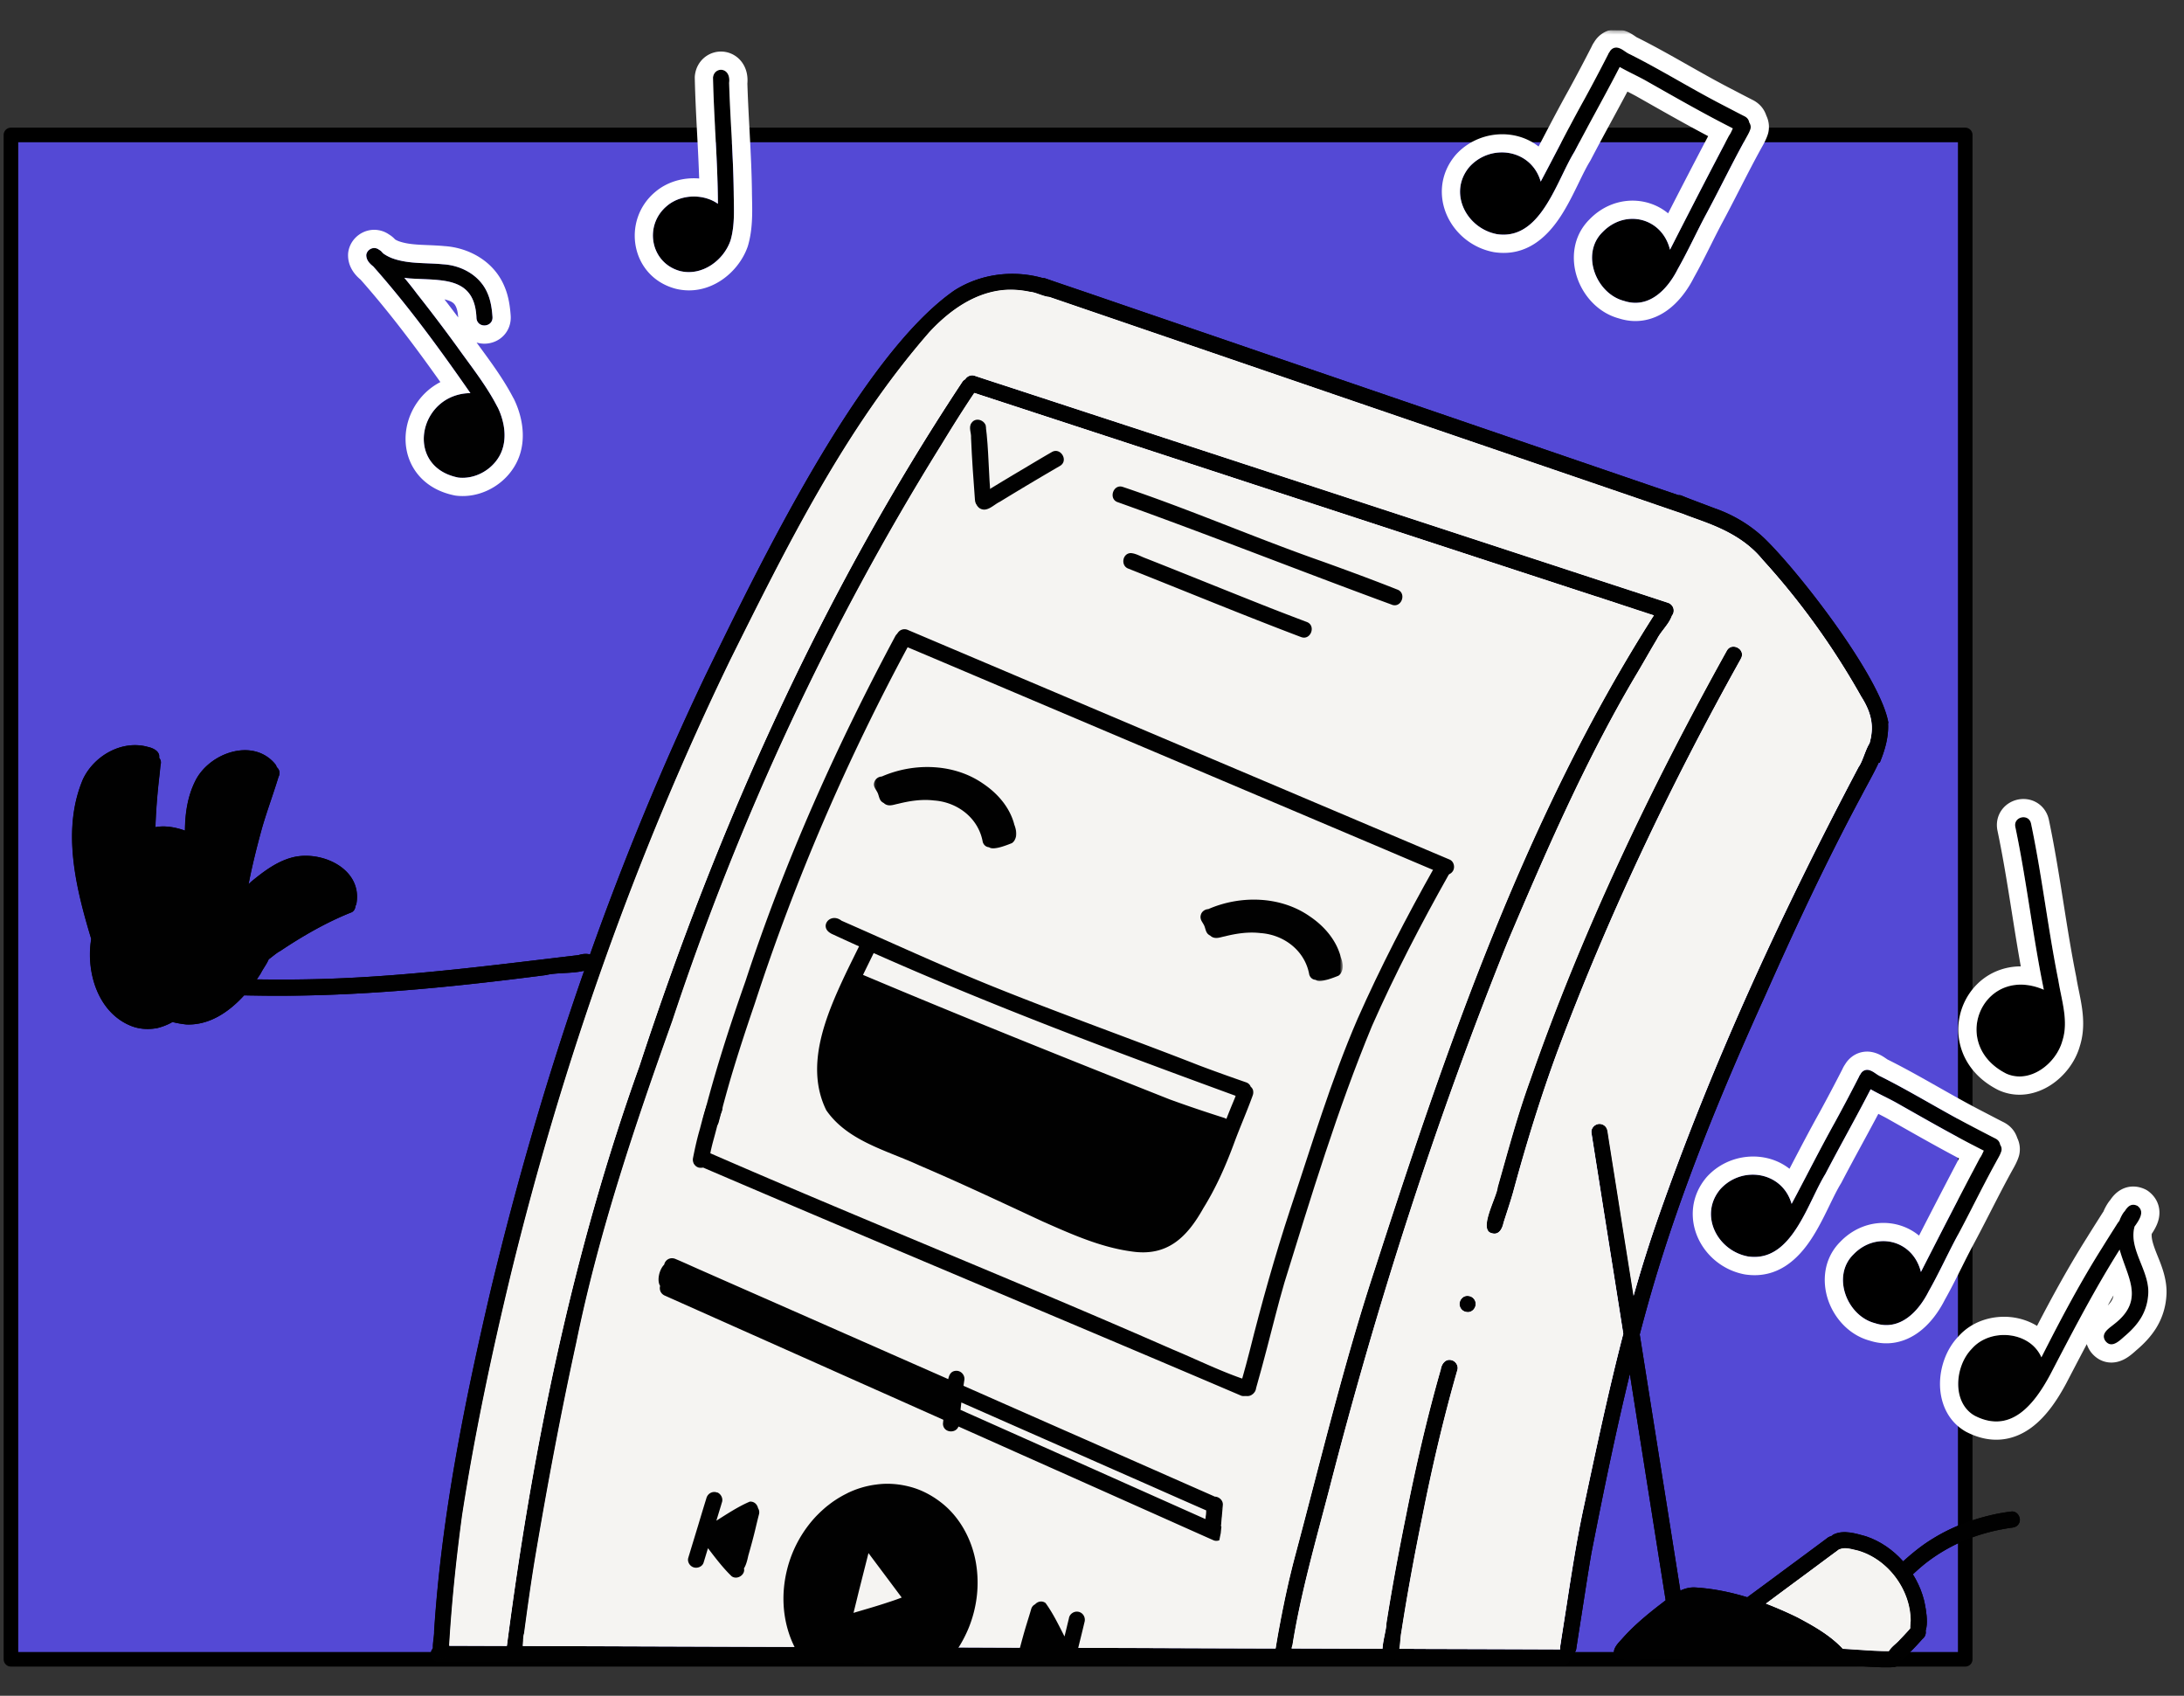
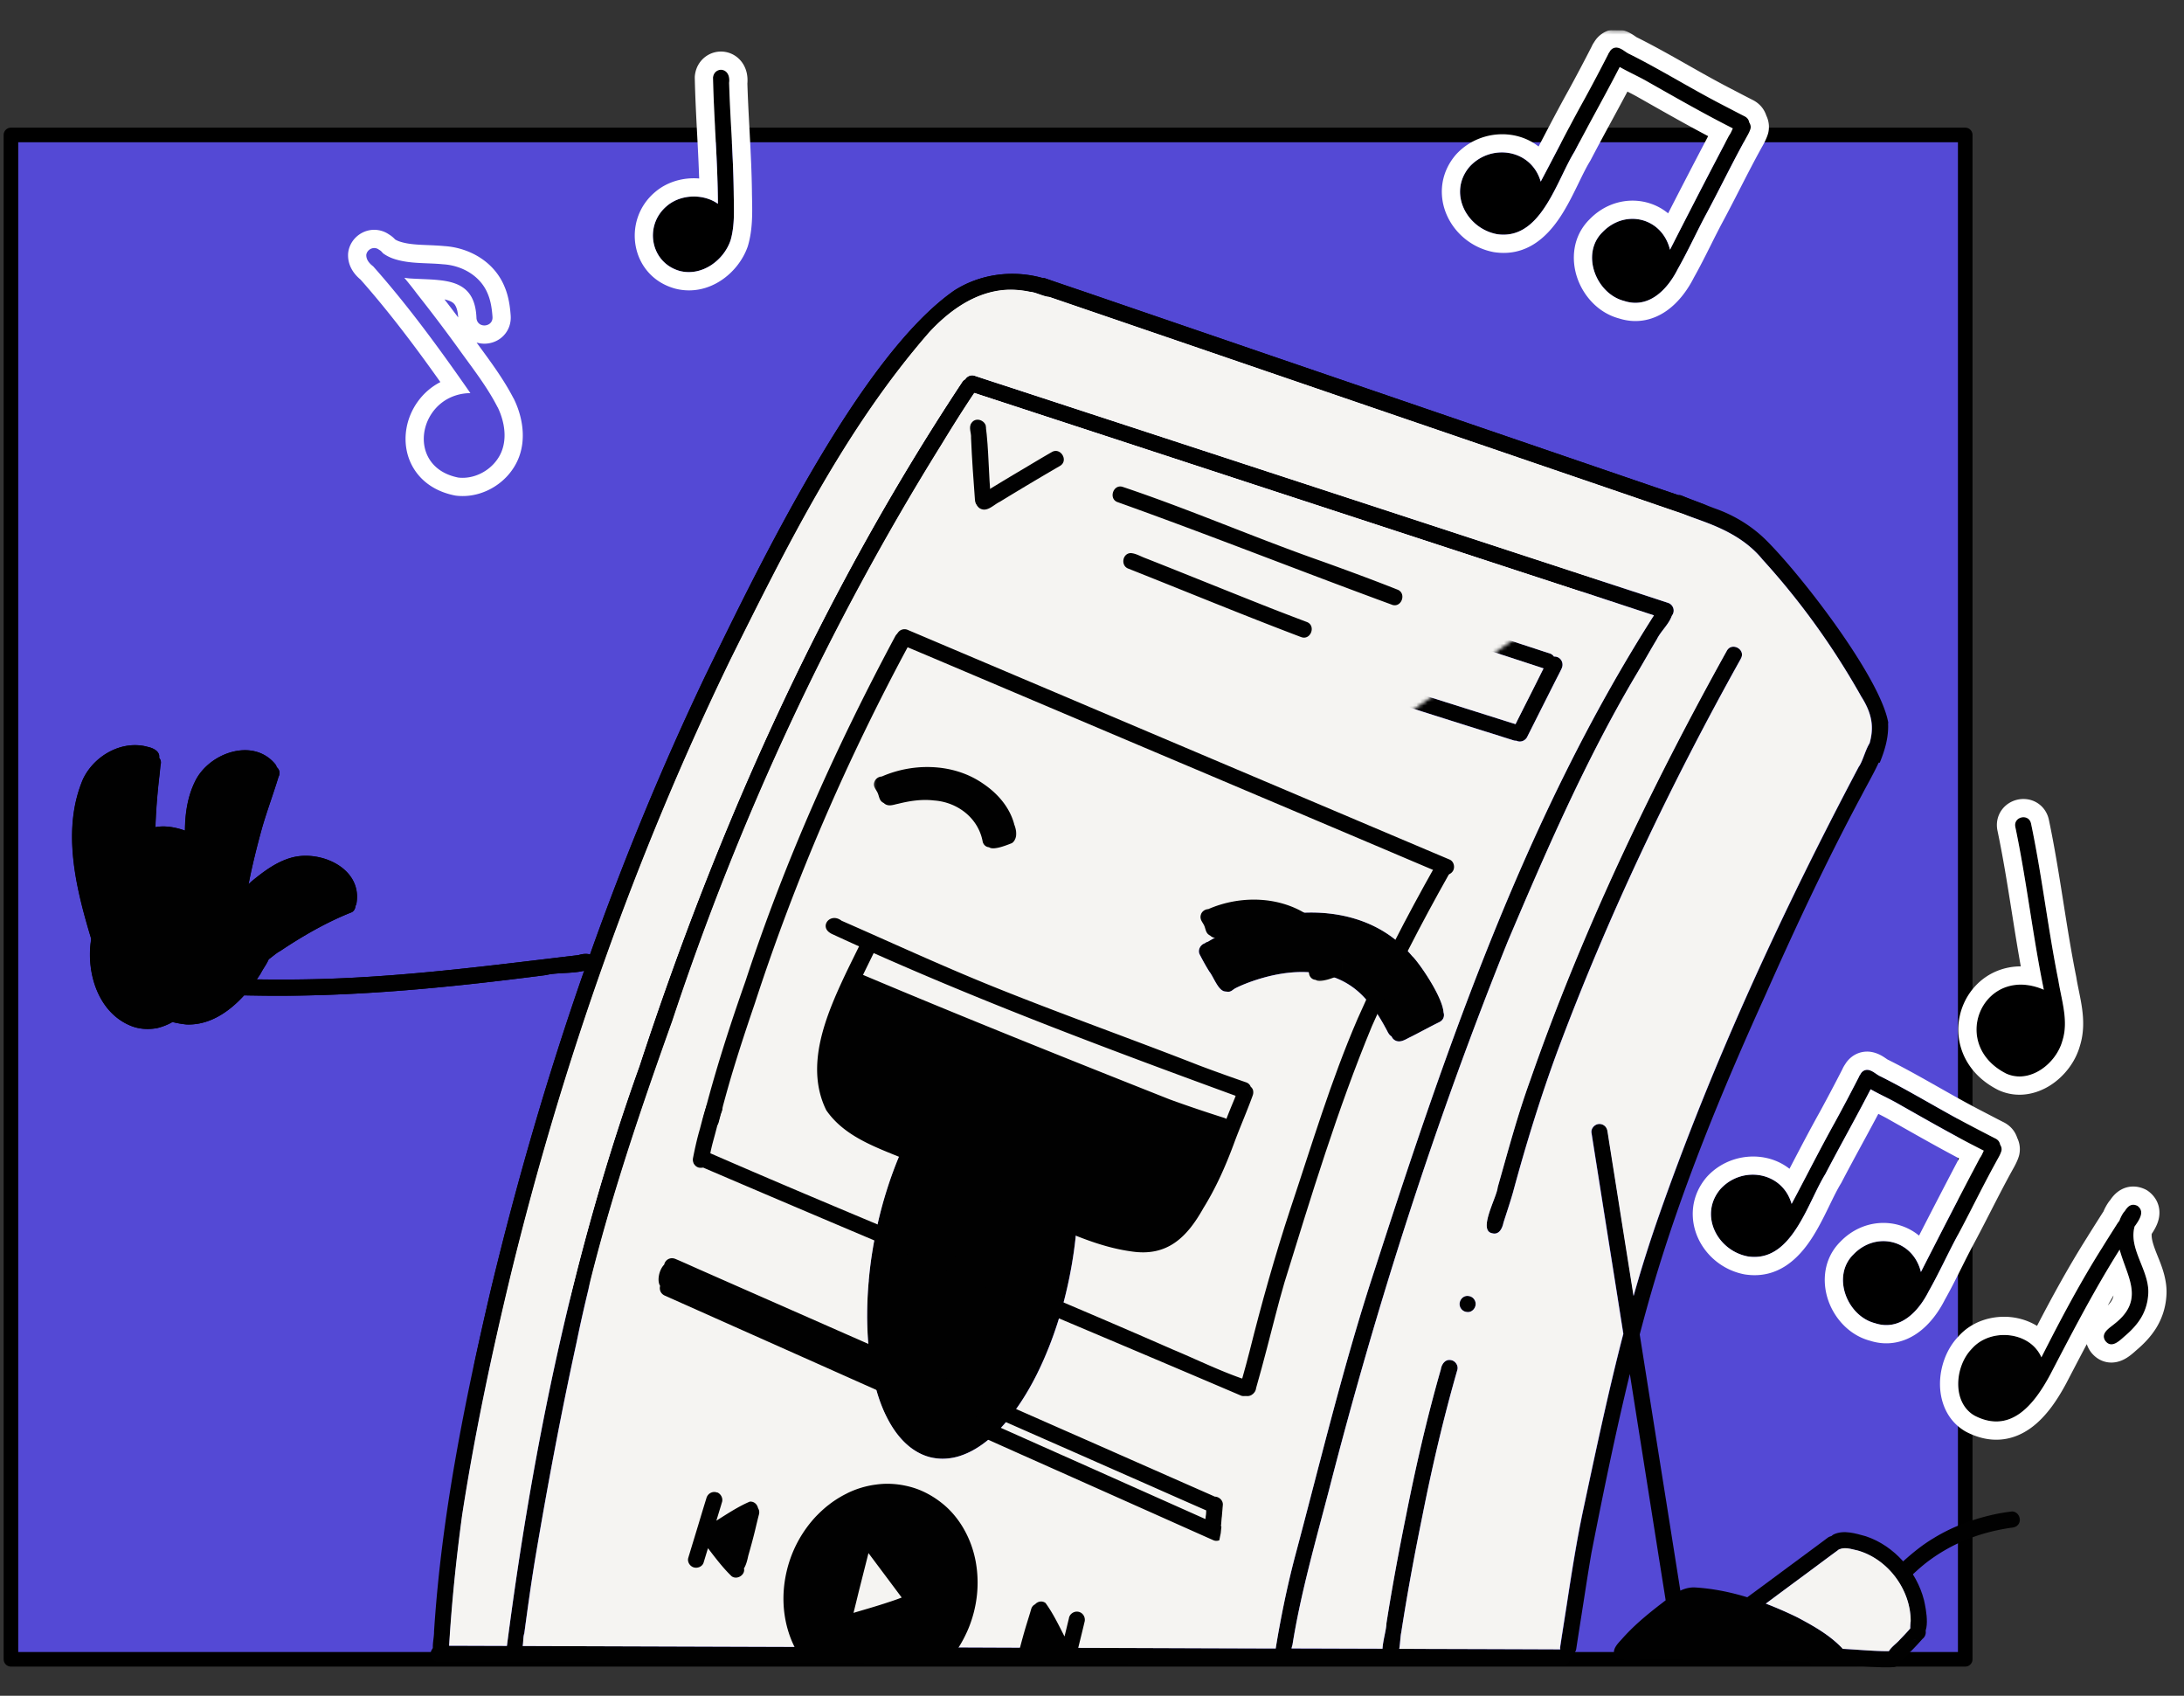
<svg xmlns="http://www.w3.org/2000/svg" width="599" height="465" fill="none" viewBox="0 0 599 465">
  <rect x="0" y="0" width="599" height="465" fill="#333333" stroke="none" />
  <path fill="#5449D5" d="M3 37h536v418H3z" />
  <path stroke="#000" stroke-linejoin="round" stroke-width="4" d="M3 37h536v418H3z" />
  <g clip-path="url(#a)">
    <mask id="b" width="584" height="455" x="15" y="5" maskUnits="userSpaceOnUse" style="mask-type:luminance">
      <path fill="#fff" d="M598.385 9.384 18.401 5 15 454.987l579.983 4.385 3.402-449.988Z" />
    </mask>
    <g mask="url(#b)">
      <mask id="c" width="543" height="389" x="15" y="71" maskUnits="userSpaceOnUse" style="mask-type:luminance">
        <path fill="#fff" d="M557.394 75.986 17.895 71.908 15 454.987l539.498 4.079 2.896-383.08Z" />
      </mask>
      <g mask="url(#c)">
        <path fill="#010101" d="M264.71 104.064c1.7-.836 4.213 1.052 2.884 3.138-.114.169-.228.338-.343.521-3.169 4.706-6.17 9.498-9.115 14.347-30.753 49.473-55.364 102.477-73.682 157.793-10.326 28.938-20.189 58.121-26.346 88.28-4.27 19.566-7.962 39.279-11.302 59.023-1.139 6.874-2.095 13.791-3.022 20.695-.015.056-.043.127-.058.183-.014.057-.029.128-.044.184 0 .057-.029.128-.043.184-.001.085-.03.156-.045.24 0 .057-.015.114-.029.184l-.001.043c0 .056 0 .113-.015.17v.042c-.001.057-.001.113-.016.17-.001.141-.03.283-.031.439l-.002.184a5.254 5.254 0 0 1-.031.467c-.001.071-.001.141-.016.212-.001.142-.03.283-.046.425 0 .099-.029.198-.044.297v.028c-.178 1.061-.58 1.964-1.768 2.323-1.146.261-2.397-.485-2.642-1.662l.09-.68c7-53.915 17.952-107.743 36.367-159.023 21.589-65.941 50.148-129.55 88.476-187.476.228-.367.527-.62.852-.787l-.028.056Z" />
        <path fill="#010101" d="M457.491 165.338a2.235 2.235 0 0 1 1.433 2.773 2.057 2.057 0 0 1-.4.733c-.428.506-1.065.827-1.729.822a1.945 1.945 0 0 1-.634-.104l-2.535-.826c-5.281-1.711-10.533-3.464-15.8-5.189-7.097-2.32-14.209-4.653-21.32-6.973-7.309-2.392-14.603-4.783-21.912-7.175l-22.601-7.393-22.602-7.393c-7.59-2.479-15.166-4.972-22.756-7.451-7.027-2.305-14.054-4.595-21.067-6.9-7.111-2.32-14.208-4.653-21.32-6.973l-14.744-4.827c-.746-.246-1.506-.493-2.253-.739-.436-.145-.859-.29-1.295-.435-1.141-.377-1.809-1.614-1.433-2.772.043-.155.115-.311.201-.452.515-.86 1.577-1.319 2.563-1 3.618 1.203 7.252 2.377 10.885 3.566a8354.95 8354.95 0 0 0 19.996 6.538c6.957 2.276 13.913 4.552 20.884 6.828 7.421 2.435 14.842 4.856 22.278 7.291 7.618 2.493 15.25 4.987 22.869 7.48 7.519 2.464 15.039 4.914 22.545 7.379 7.365 2.406 14.73 4.827 22.094 7.233 7.182 2.348 14.364 4.697 21.546 7.059l21.376 7.002c1.69.551 3.394 1.116 5.084 1.667.028 0 .056.014.084.029.197.058.38.13.578.188l-.015.014Z" />
        <path fill="#010101" d="M458.727 168.052a4.887 4.887 0 0 1-.203.778c-.78 2.344-3.025 4.239-4.115 6.483-2.016 3.369-3.919 6.81-5.949 10.165-13.699 23.191-24.446 47.977-34.967 72.75-19.696 48.92-35.887 99.31-49.007 150.39-3.649 13.963-7.752 28.291-10.019 42.478a5.604 5.604 0 0 0-.247.933 13.672 13.672 0 0 0-.21 1.57 7.254 7.254 0 0 0-1.666.016c-.155.027-.311.054-.452.081-.452-.031-.917-.049-1.369-.081l-.917-.007a901.8 901.8 0 0 1 .266-1.612c.03-.17.059-.34.088-.495l.311-1.867c.044-.269.089-.523.133-.792.089-.523.177-1.047.28-1.57.044-.254.089-.523.147-.778.044-.254.089-.523.147-.777.045-.255.103-.523.147-.778.162-.834.324-1.683.485-2.517.044-.212.088-.41.118-.622.264-1.301.528-2.602.806-3.903l.175-.777c.058-.255.103-.509.161-.75.205-.918.409-1.837.628-2.756.058-.269.117-.537.189-.806a295.61 295.61 0 0 1 1.427-5.767c7.06-26.329 13.374-52.904 21.898-78.811 20.006-61.875 41.47-124.432 76.614-179.508.3-.465.586-.916.886-1.381.79-1.807 4.078-1.697 4.23.697l-.015.014ZM398.029 372.987c1.142.221 1.979 1.487 1.674 2.632-3.812 13.24-6.949 26.684-9.621 40.202-2.155 10.562-4.126 21.168-5.774 31.833-.585 2.629-.003 9.785-4.488 7.245-1.723-1.699.422-7.262.427-9.74 1.557-9.915 3.396-19.772 5.391-29.599 2.657-13.475 5.736-26.862 9.535-40.06.208-1.429 1.25-2.894 2.856-2.499v-.014ZM404.725 357.474c.047 1.162-.907 2.316-2.107 2.307-.579-.005-1.128-.165-1.563-.564a2.274 2.274 0 0 1-.736-1.549c-.048-1.162.907-2.316 2.107-2.307.578.004 1.128.164 1.562.564.435.4.713.968.737 1.549ZM473.642 178.389c1.415-2.41 5.281-.229 3.78 2.252-19.291 34.563-36.446 70.516-50.293 107.613-4.684 12.738-8.664 25.694-12.208 38.78-.783 2.756-1.707 5.482-2.589 8.222-.308 1.556-1.212 3.475-3.141 2.894-3.919-.809 1.33-9.832 1.563-12.606 2.799-9.821 5.414-19.7 8.903-29.303 14.228-40.861 32.99-80.129 53.971-117.866l.014.014Z" />
        <path fill="#010101" d="M517.832 198.28c.211 3.768-.846 7.386-2.284 10.873-.099-.001-.198-.03-.283-.031-1.449 3.119-3.18 6.108-4.755 9.126-9.637 17.983-18.16 36.215-26.418 54.831-11.872 26.179-22.859 52.818-30.945 80.428a473.428 473.428 0 0 0-3.425 12.422c.943 5.912 1.872 11.838 2.816 17.765 1.024 6.423 2.034 12.845 3.059 19.268a9094.83 9094.83 0 0 1 3.045 19.183l2.223 14.022c1.219-.571 2.506-.915 3.917-.876 9.835.57 19.409 3.927 28.214 8.228 4.317 2.284 8.702 4.753 12.134 8.305 1.961 2.083-1.083 5.147-3.129 3.092a18.983 18.983 0 0 0-.785-.714c-.178 1.075-1.032 2.031-2.442 1.822-12.95-1.23-25.955-.791-38.941-.917-4.376-.033-8.766-.109-13.144.141a2.147 2.147 0 0 1-1.453-.209c-.58.152-1.228.005-1.957-.638-1.695-1.698.452-3.735 1.534-4.93 3.132-3.559 6.584-6.436 10.262-9.297.582-.435 1.165-.898 1.761-1.361-.754-4.82-1.536-9.627-2.291-14.447-1.01-6.38-2.021-12.761-3.031-19.155-.997-6.323-2.008-12.647-3.005-18.984-.498-3.162-.997-6.31-1.495-9.471-3.963 16.269-7.32 32.699-10.535 49.073-.768 4.441-1.451 8.897-2.148 13.366-.668 4.314-1.364 8.628-2.018 12.957-.178 1.188-1.314 2.043-2.498 1.864-1.185-.164-2.052-1.318-1.859-2.506.594-3.904 1.231-7.794 1.825-11.684 1.365-8.812 2.76-17.85 4.633-26.502 3.395-15.906 6.762-31.84 10.848-47.585l-2.991-18.899c-1.011-6.338-2.008-12.676-3.018-19.013-.862-5.487-1.739-10.96-2.601-16.447-.04-.227-.067-.468-.107-.694-.217-1.192.765-2.317 1.91-2.464a2.21 2.21 0 0 1 1.62.451c.477.372.727.884.836 1.465.135.794.256 1.588.377 2.382.229 1.474.472 2.949.701 4.438.444 2.835.903 5.657 1.347 8.492.997 6.324 2.008 12.647 3.005 18.971.579 3.643 1.159 7.287 1.738 10.945a364.607 364.607 0 0 1 6.943-22.01c14.875-42.428 33.819-83.38 54.8-123.071 1.084-1.451 1.785-4.561 2.985-6.478 1.16-4.126.878-7.895-2.387-12.961-7.578-13.425-16.616-26.026-26.962-37.377-6.49-8.008-16.481-10.349-21.759-12.527-5.026-1.709-10.053-3.446-15.08-5.17-6.871-2.346-13.742-4.706-20.613-7.052-6.618-2.259-13.236-4.532-19.854-6.792-6.462-2.215-12.925-4.431-19.388-6.632-6.759-2.317-13.517-4.62-20.276-6.936-6.364-2.187-12.743-4.359-19.107-6.546-6.759-2.316-13.531-4.633-20.29-6.95-6.125-2.1-12.236-4.186-18.361-6.285-3.843-1.318-7.673-2.621-11.517-3.939-3.126-1.072-6.266-2.143-9.392-3.215-1.693-.126-3.787-1.317-5.297-1.4-2.171-.455-4.386-.67-6.589-.545-8.375.517-15.514 5.632-21.051 11.637-23.083 26.449-39.025 58.644-54.563 89.851-26.042 53.743-45.923 110.294-60.125 168.29-5.29 21.895-9.974 43.98-13.418 66.257-1.63 12.082-2.894 24.251-3.607 36.438.665 1.662-1.326 3.601-2.957 2.739-2.516-1.421-1.106-4.965-1.173-7.302 2.048-31.819 8.397-63.123 15.647-94.096 7.083-29.43 15.533-58.538 25.518-87.11-3.182.811-7.768.479-10.413 1.182-26.594 3.438-53.394 6.138-80.24 5.624-.875-.007-1.75-.028-2.625-.048-4.2 4.613-9.591 8.254-15.871 7.98a28.468 28.468 0 0 1-3.779-.666c-1.446.853-3.187 1.435-4.219 1.667-2.347.436-4.788.304-7.026-.562-9.092-3.567-12.468-14.567-11.073-23.606.001-.113.03-.226.031-.339-4.186-13.882-8.146-29.815-2.267-43.705 3.042-6.505 10.783-10.907 17.869-8.871 1.48.308 3.321 1.257 3.026 2.954.406.485.599 1.123.424 1.802-.133.82-.182 1.669-.273 2.49-.587 4.895-1.005 9.806-1.17 14.747 2.573-.518 5.52.014 8.11.939.036-4.687.706-9.341 2.799-13.545 3.743-7.703 15.733-12.059 21.875-4.777.252.3.404.612.487.925.701.6 1.047 1.608.488 2.666-1.433 4.719-3.176 9.35-4.54 14.098-1.393 5.073-2.674 10.176-3.673 15.337.242-.239.484-.478.74-.702 3.594-2.961 7.526-5.934 12.178-6.847 7.775-1.443 18.141 3.536 16.703 12.659a2.244 2.244 0 0 1-.303.861c-.048.722-.406 1.413-1.058 1.72-6.81 2.681-13.602 6.609-19.59 10.628-.892.433-2.015 1.444-3.15 2.271-.547 1.341-1.573 2.608-2.161 3.835-.357.55-.714 1.113-1.1 1.663 6.409.091 12.832.069 19.243-.152 23.115-.76 46.063-3.787 69.009-6.502 1.034-.347 2.234-.451 3.15-.175 9.231-25.972 19.743-51.496 31.62-76.401 14.425-29.573 42.307-87.635 68.32-105.692 7.206-4.576 16.093-5.684 24.236-3.385.24-.013.494.003.733.104 3.224 1.13 6.463 2.216 9.701 3.317 3.619 1.23 7.223 2.476 10.828 3.707 5.815 1.998 11.645 3.982 17.46 5.98 6.786 2.317 13.587 4.649 20.374 6.98a173802.89 173802.89 0 0 1 58.518 20.027c6.604 2.259 13.193 4.518 19.797 6.777 6.857 2.346 13.7 4.692 20.557 7.038a7332.2 7332.2 0 0 0 16.348 5.59c.381-.026.761.048 1.127.235.985.404 1.985.794 2.97 1.169.113.044.225.073.338.116.014 0 .028 0 .042.015.113.043.225.086.338.144 1.731.65 3.463 1.3 5.18 1.951 5.069 1.766 9.749 4.562 13.645 8.274 9.544 9.248 31.898 38.122 33.964 50.585l-.071.014ZM121.911 450.612c.281.144.52.316.73.516-.196-.228-.463-.386-.73-.516Zm-66.03-210.211c.337.215.602.514.797.856a2.025 2.025 0 0 0-.798-.856Zm-30.932 17v-.028a1.914 1.914 0 0 1-.094-.567c-.016.198.053.397.094.595Z" />
        <path fill="#010101" d="M476.485 442.841c-.727-.94-.561-2.369.404-3.098 2.244-1.71 4.529-3.364 6.786-5.032 2.612-1.921 5.21-3.869 7.822-5.79 3.01-2.229 6.034-4.457 9.044-6.7.255-.197.511-.379.766-.575.965-.701 2.334-.577 3.089.405.727.941.575 2.384-.405 3.099-.042.028-.085.07-.142.098-.028.014-.042.028-.071.056-2.74 2.004-5.465 4.051-8.191 6.07-2.697 1.99-5.395 3.995-8.092 5.985-2.413 1.795-4.841 3.589-7.254 5.383-.199.155-.412.295-.611.449 0 0-.028.014-.042.028 0 0-.014 0-.029.014a2.244 2.244 0 0 1-1.372.443 2.16 2.16 0 0 1-1.716-.849l.014.014Z" />
        <path fill="#010101" d="M525.92 448.696c-2.299-.343-2.072-2.268-1.903-4.051.065-8.68-6.238-17.139-14.577-19.468-1.48-.323-3.127-.916-4.613-.446-2.507 1.128-4.4-2.44-2.06-3.895 0 0-.028.014-.042.028.071-.042.17-.098.226-.126 2.777-1.282 6.016-.238 8.819.534 7.745 2.593 13.903 9.607 15.919 17.496.533 2.326 2.167 10.212-1.769 9.942v-.014Z" />
        <path fill="#010101" d="M526.55 445.472c-.084-.029-.169-.044-.239-.058.254.03.507.117.732.246a1.867 1.867 0 0 0-.493-.188Zm-.936 4.298a2.58 2.58 0 0 1-.83-.318 2.2 2.2 0 0 0 .83.318Zm-7.283 5.468c-1.888-2.323 1.4-4.04 2.711-5.602.853-.885 1.693-1.785 2.519-2.685.655-.817 1.523-1.759 2.679-1.524 1.157.136 2.024 1.177 1.931 2.337a2.321 2.321 0 0 1-.902 1.65 82.197 82.197 0 0 1-3.202 3.431c.042-.042.071-.084.114-.126l.085-.084c-1.578 1.404-3.693 4.843-5.949 2.617l.014-.014ZM551.645 414.479c1.865-.212 3.088 2.261 1.821 3.639-.484.605-1.219.756-1.954.821-4.296.633-8.539 1.72-12.547 3.403a46.773 46.773 0 0 0-10.933 6.389 55.708 55.708 0 0 0-3.097 2.695 5.13 5.13 0 0 0-.299.267c-.867.787-1.637 1.772-2.864 1.692-1.92-.057-2.775-2.726-1.284-3.89.498-.449.981-.899 1.479-1.348 2.601-2.331 5.3-4.548 8.32-6.338 5.46-3.372 11.589-5.535 17.853-6.79a57.994 57.994 0 0 1 3.505-.54ZM395.899 277.581c.331.937.068 2.082-1.122 2.682-2.621 1.283-5.173 2.708-7.78 4.019-1.318.585-2.795 1.764-4.257 1.044a2.088 2.088 0 0 1-1.065-1.141c-.59-.316-.952-.97-1.23-1.552-1.587-2.944-3.273-5.874-5.556-8.327-8.297-9.819-21.361-8.984-32.403-4.904-1.288.5-2.577 1.015-3.796 1.657-.596.364-1.066.926-1.842.878a2.252 2.252 0 0 1-.55-.047 2.028 2.028 0 0 1-.648-.104c-1.704-.607-2.822-3.929-3.983-5.411-.948-1.508-1.798-3.072-2.619-4.65-.626-1.237.19-2.69 1.393-3.077.227-.182.511-.336.85-.433 16.918-10.096 42.219-12.525 56.028 3.936 1.641 1.471 8.275 10.952 8.608 15.416l-.028.014ZM277.402 245.743c.332.937.069 2.082-1.121 2.682-2.621 1.283-5.173 2.708-7.78 4.02-1.318.585-2.795 1.763-4.258 1.044a2.09 2.09 0 0 1-1.064-1.141c-.59-.33-.952-.97-1.23-1.553-1.587-2.943-3.273-5.873-5.556-8.326-8.297-9.82-21.361-8.984-32.403-4.904-1.289.5-2.577 1.014-3.796 1.656-.596.364-1.066.927-1.842.879-.197-.002-.381-.003-.55-.047a2.096 2.096 0 0 1-.649-.104c-1.703-.608-2.821-3.93-3.982-5.411-.949-1.509-1.798-3.073-2.619-4.651-.626-1.237.19-2.689 1.393-3.076.227-.183.511-.336.85-.433 16.918-10.096 42.219-12.525 56.028 3.936 1.641 1.471 8.274 10.952 8.608 15.415l-.029.014ZM295.266 319.785c.299 3.458.4 6.928.317 10.397a112.29 112.29 0 0 1-1.057 12.879 122.857 122.857 0 0 1-2.642 13.32c-1.149 4.452-2.551 8.831-4.249 13.095-2.015 5.068-4.41 10.007-7.381 14.573-2.471 3.804-5.307 7.394-8.746 10.356-2.444 2.106-5.252 3.883-8.351 4.865-1.543.484-3.14.741-4.749.729a14.433 14.433 0 0 1-3.286-.407c-2.973-.731-5.614-2.507-7.686-4.746-1.989-2.139-3.522-4.657-4.759-7.301-1.208-2.586-2.105-5.34-2.79-8.121-.931-3.788-1.509-7.644-1.804-11.526a89.346 89.346 0 0 1-.272-7.012v-.071l.001-.043.01-1.359c.019-2.577.166-5.153.383-7.715.001-.156.031-.311.046-.481v-.028l.001-.071.001-.113.137-1.373c.397-3.962 1.034-7.908 1.826-11.811a116.05 116.05 0 0 1 3.168-12.084c1.374-4.266 2.987-8.46 4.909-12.509 1.506-3.161 3.195-6.235 5.109-9.166 2.028-3.086 4.309-6.043 6.982-8.6 2.119-2.037 4.476-3.846 7.126-5.157 2.352-1.172 5.011-1.903 7.651-1.826 1.75.041 3.469.394 5.074 1.058a15.143 15.143 0 0 1 3.162 1.794c1.882 1.374 3.435 3.127 4.762 5.035a33.443 33.443 0 0 1 3.243 6.128c.208.525.402 1.037.595 1.576a55.107 55.107 0 0 1 2.211 8.174c.489 2.496.809 5.005 1.03 7.527l.028.014ZM280.639 131.445c3.407-2.495 8.407-.999 8.372 3.646-.106 4.616-4.033 8.678-6.208 12.585-1.628 2.522-3.257 5.045-4.829 7.596-1.059 1.861-2.6 4.03-5.012 3.786-2.101-.314-3.581-.636-4.468-2.824-1.984-4.504 2.415-9.356 4.434-13.165a263.75 263.75 0 0 1 3.902-6.371c1.227-1.761 2.09-3.907 3.809-5.253ZM266.807 125.477c3.407-2.494 8.407-.998 8.372 3.647-.106 4.615-4.033 8.678-6.208 12.584-1.628 2.523-3.257 5.045-4.829 7.597-1.059 1.861-2.6 4.03-5.012 3.785-2.101-.313-3.581-.636-4.468-2.823-1.984-4.504 2.415-9.357 4.434-13.165a261.812 261.812 0 0 1 3.902-6.371c1.227-1.761 2.09-3.907 3.809-5.254ZM427.338 180.277c1.083.546 1.511 1.88.994 2.967 0 0-.014.028-.028.042-.459.974-.961 1.919-1.448 2.878-.559 1.1-1.103 2.187-1.662 3.287-1.104 2.187-2.207 4.359-3.296 6.546-1.018 2.031-2.05 4.063-3.068 6.094v.014c-.415.762-1.195 1.223-2.013 1.217a2.219 2.219 0 0 1-.93-.219l-.17-.002a1.945 1.945 0 0 1-.634-.104c-.099-.029-.212-.058-.31-.101-.62-.189-1.225-.392-1.845-.58l-.028-.001c-2.366-.782-4.76-1.508-7.126-2.248-3.211-1.016-6.408-2.031-9.619-3.033-6.394-2.017-12.788-4.033-19.181-6.064-6.746-2.133-13.506-4.266-20.252-6.398-6.676-2.104-13.351-4.222-20.026-6.326-6.676-2.104-13.365-4.222-20.041-6.326-5.45-1.726-10.9-3.438-16.35-5.165-4.803-1.523-9.605-3.032-14.407-4.555l-.676-.218c-1.141-.377-1.795-1.628-1.433-2.772a2.215 2.215 0 0 1 1.026-1.253c.915-1.607 1.803-3.243 2.704-4.865 1.203-2.157 2.405-4.329 3.621-6.487a966.629 966.629 0 0 0 3.707-6.656c.043-.084.085-.155.128-.239.286-.48.67-.845 1.194-1.039.556-.718 1.533-1.065 2.434-.761 4.788 1.552 9.576 3.117 14.35 4.683 5.759 1.884 11.505 3.755 17.264 5.639 6.393 2.088 12.801 4.175 19.208 6.263 6.055 1.972 12.125 3.957 18.18 5.929 6.14 2.001 12.294 4.002 18.433 6.016 6.464 2.103 12.914 4.219 19.377 6.321a6617.407 6617.407 0 0 1 15.631 5.103c1.127.363 2.239.739 3.366 1.102h.014c.155.043.296.101.451.145.056.014.126.043.183.058.479.159.857.474 1.123.858.395-.025.79.048 1.141.221l.014.029Zm-6.139 7.303c.716-1.425 1.433-2.864 2.15-4.303-4.915-1.595-9.829-3.204-14.744-4.813-6.759-2.204-13.505-4.407-20.264-6.611a8680.21 8680.21 0 0 0-17.701-5.77 9420.053 9420.053 0 0 0-18.222-5.944l-4.817-1.565c-.258.635-.616 1.241-.916 1.777-2.266 4.614-4.885 9.394-7.136 13.966-.029.056-.072.127-.101.197 5.465 1.727 10.929 3.453 16.379 5.179 6.676 2.104 13.337 4.208 20.012 6.312 6.493 2.046 12.999 4.106 19.492 6.151l17.787 5.615 1.098.348c.113.044.225.073.338.102l.085.029c.337.116.69.218 1.028.319.1-.197.2-.409.301-.606.63-1.27 1.275-2.525 1.906-3.795 1.104-2.201 2.221-4.402 3.325-6.588ZM118.12 453.416c.038-1.232 1.075-2.144 2.275-2.135 11.237.028 22.473.071 33.71.113l39.074.125 39.766.131c13.199.043 26.412.072 39.611.13l40.274.134 38.849.124 38.792.123c11.844.033 23.687.08 35.545.113l.593.005 1.962.014c1.2.01 2.166 1.093 2.129 2.282-.038 1.232-1.075 2.145-2.275 2.136l-1.948-.015c-4.814-.036-9.628-.03-14.455-.053l-18.846-.057-38.453-.121-39.004-.125c-13.298-.044-26.61-.074-39.907-.132-13.298-.058-26.595-.087-39.893-.131-13.157-.029-26.327-.086-39.484-.129l-39.3-.127c-11.971-.034-23.956-.082-35.926-.116l-.678-.005-.268-.002c-1.2-.009-2.166-1.093-2.129-2.282h-.014Z" />
        <path fill="#F5F4F2" d="M437.826 163.547c5.267 1.725 10.533 3.478 15.8 5.189-35.144 55.062-56.623 117.634-76.614 179.508-8.525 25.907-14.852 52.483-21.898 78.812-2.151 8.239-3.852 16.581-5.228 24.983-12.352-.037-24.69-.074-37.042-.125-13.425-.044-26.849-.075-40.274-.134-13.199-.057-26.412-.086-39.611-.13l-39.766-.13-39.074-.126-10.757-.039c.192-1.145.103-2.463.45-3.494.928-6.918 1.883-13.821 3.022-20.695 3.34-19.744 7.018-39.456 11.302-59.023 6.157-30.159 16.006-59.356 26.346-88.28 18.318-55.316 42.915-108.32 73.683-157.793 2.944-4.835 5.945-9.641 9.115-14.347.746.247 1.506.493 2.253.739l14.743 4.828c7.112 2.319 14.209 4.653 21.321 6.972 7.026 2.305 14.053 4.596 21.066 6.9 7.59 2.479 15.166 4.972 22.757 7.451l22.601 7.393 22.602 7.393c7.308 2.392 14.603 4.784 21.911 7.176 7.112 2.319 14.209 4.653 21.32 6.972h-.028Zm-9.494 19.683c.516-1.086.089-2.421-.994-2.967a2.262 2.262 0 0 0-1.142-.221 2.191 2.191 0 0 0-1.123-.858c-.056-.015-.126-.044-.183-.058-.155-.044-.296-.102-.45-.145h-.015a314.117 314.117 0 0 1-3.365-1.102 6617.407 6617.407 0 0 1-15.631-5.103c-6.464-2.102-12.913-4.219-19.377-6.321-6.14-2-12.294-4.001-18.434-6.016-6.055-1.972-12.124-3.958-18.18-5.929-6.407-2.088-12.8-4.176-19.207-6.263-5.76-1.871-11.505-3.755-17.265-5.639-4.788-1.566-9.562-3.131-14.35-4.683a2.234 2.234 0 0 0-2.433.761c-.524.194-.908.559-1.194 1.038-.043.085-.086.156-.129.24-1.231 2.228-2.476 4.442-3.707 6.656-1.216 2.158-2.418 4.329-3.62 6.487-.902 1.622-1.789 3.258-2.705 4.865a2.219 2.219 0 0 0-1.026 1.253c-.361 1.144.292 2.409 1.433 2.772l.676.218c4.802 1.523 9.605 3.032 14.407 4.555 5.45 1.712 10.901 3.439 16.351 5.165 6.675 2.104 13.351 4.222 20.04 6.326 6.676 2.104 13.351 4.207 20.026 6.325 6.746 2.133 13.506 4.266 20.252 6.399a9236.987 9236.987 0 0 1 19.181 6.064c3.211 1.016 6.408 2.031 9.619 3.032 2.38.755 4.76 1.481 7.126 2.249h.028c.606.203 1.226.392 1.845.581.113.029.212.058.31.101.211.073.423.103.635.104l.169.001c.309.144.619.218.93.22.819.006 1.599-.455 2.014-1.217v-.014c1.032-2.031 2.049-4.063 3.067-6.094 1.103-2.187 2.207-4.36 3.296-6.546.559-1.101 1.104-2.187 1.663-3.287.487-.96.988-1.905 1.447-2.878 0 0 .015-.028.029-.042l-.014-.029Zm-33.541 97.034c1.19-.6 1.439-1.731 1.121-2.683-.333-4.477-6.967-13.944-8.607-15.415-13.809-16.461-39.111-14.032-56.028-3.936a2.02 2.02 0 0 0-.851.433c-1.188.387-2.018 1.84-1.392 3.076.821 1.578 1.67 3.143 2.619 4.651 1.174 1.482 2.278 4.804 3.982 5.411.225.073.437.103.649.104.169.03.352.045.55.047.776.048 1.246-.515 1.842-.878 1.218-.643 2.507-1.171 3.795-1.657 11.028-4.066 24.107-4.916 32.404 4.904 2.282 2.453 3.982 5.383 5.555 8.326.278.583.64 1.237 1.231 1.553.18.469.53.882 1.064 1.141 1.463.719 2.954-.459 4.257-1.044 2.607-1.311 5.159-2.736 7.781-4.019l.028-.014Zm-99.209 49.904a94.446 94.446 0 0 0-.317-10.397 74.598 74.598 0 0 0-1.03-7.527c-.543-2.78-1.257-5.518-2.211-8.174a69.15 69.15 0 0 0-.595-1.576c-.873-2.145-1.944-4.22-3.243-6.128-1.326-1.907-2.866-3.675-4.761-5.035a15.221 15.221 0 0 0-3.163-1.794c-1.618-.678-3.338-1.016-5.074-1.058-2.64-.062-5.299.668-7.651 1.826-2.65 1.311-4.993 3.106-7.126 5.157-2.673 2.557-4.954 5.514-6.982 8.6-1.914 2.931-3.603 6.005-5.109 9.166-1.922 4.05-3.535 8.243-4.908 12.51a114.77 114.77 0 0 0-3.169 12.084c-.792 3.902-1.429 7.848-1.826 11.81l-.137 1.373-.001.113-.001.071v.028c-.001.17-.031.326-.046.481a108.412 108.412 0 0 0-.383 7.715l-.01 1.36v.042l-.001.071c.011 2.337.092 4.674.272 7.012.309 3.882.873 7.738 1.804 11.527.685 2.78 1.582 5.52 2.79 8.121 1.237 2.643 2.757 5.161 4.759 7.3 2.073 2.225 4.713 4.001 7.686 4.746 1.085.263 2.185.399 3.286.407a15.535 15.535 0 0 0 4.749-.729c3.099-.982 5.893-2.759 8.351-4.865 3.439-2.962 6.276-6.551 8.746-10.356 2.971-4.566 5.366-9.504 7.381-14.573 1.698-4.264 3.1-8.657 4.249-13.095a122.146 122.146 0 0 0 2.642-13.32c.597-4.272.954-8.574 1.057-12.879l-.028-.014Zm-6.572-195.077c.035-4.645-4.965-6.155-8.372-3.646-1.718 1.346-2.581 3.492-3.809 5.253a197.797 197.797 0 0 0-3.902 6.372c-2.005 3.822-6.418 8.674-4.433 13.164.887 2.188 2.367 2.525 4.468 2.824 2.398.245 3.953-1.924 5.012-3.786 1.572-2.551 3.2-5.074 4.828-7.596 2.176-3.906 6.103-7.969 6.208-12.585Zm-12.729 113.335c1.191-.6 1.439-1.731 1.122-2.683-.334-4.477-6.968-13.944-8.608-15.415-13.809-16.461-39.11-14.032-56.028-3.936a2.01 2.01 0 0 0-.85.433c-1.189.387-2.019 1.84-1.393 3.076.821 1.578 1.67 3.143 2.619 4.651 1.174 1.482 2.279 4.804 3.982 5.411.226.073.437.103.649.104.169.03.352.045.55.047.776.048 1.246-.515 1.842-.878 1.219-.643 2.507-1.171 3.796-1.657 11.027-4.066 24.106-4.916 32.403 4.904 2.282 2.453 3.983 5.383 5.556 8.326.277.583.64 1.237 1.23 1.553.18.469.53.882 1.064 1.141 1.463.719 2.954-.459 4.257-1.044 2.608-1.311 5.16-2.736 7.781-4.019l.028-.014Zm-1.117-119.288c.035-4.645-4.965-6.155-8.372-3.646-1.718 1.346-2.581 3.492-3.809 5.253a199.56 199.56 0 0 0-3.902 6.371c-2.005 3.823-6.418 8.675-4.433 13.165.887 2.188 2.367 2.525 4.468 2.824 2.398.244 3.953-1.925 5.012-3.786 1.572-2.551 3.2-5.074 4.829-7.596 2.175-3.907 6.102-7.969 6.207-12.585Z" />
        <path fill="#F5F4F2" d="M510.363 190.846c3.279 5.052 3.547 8.821 2.387 12.961-1.2 1.903-1.902 5.027-2.985 6.477-20.982 39.691-39.925 80.644-54.801 123.071a365.342 365.342 0 0 0-6.942 22.011c-.579-3.644-1.159-7.288-1.738-10.946-1.011-6.323-2.008-12.647-3.005-18.97-.444-2.836-.903-5.657-1.347-8.493-.229-1.474-.472-2.949-.701-4.437-.121-.794-.242-1.588-.377-2.382-.109-.582-.359-1.093-.836-1.465a2.24 2.24 0 0 0-1.62-.451c-1.145.147-2.127 1.286-1.91 2.463.04.227.081.468.107.695.862 5.487 1.738 10.96 2.6 16.447.997 6.337 2.008 12.675 3.019 19.012 1.011 6.296 1.994 12.605 2.991 18.9-4.086 15.745-7.453 31.679-10.849 47.584-1.872 8.653-3.281 17.691-4.633 26.503-.608 3.89-1.23 7.794-1.824 11.684-.045.254-.032.523.022.764l-1.313-.009-.592-.005c-11.844-.047-23.688-.08-35.546-.113-2.23-.017-4.46-.019-6.691-.022.266-1.598.308-3.411.542-4.485 1.648-10.665 3.62-21.271 5.775-31.833 2.671-13.518 5.808-26.962 9.621-40.202.305-1.145-.533-2.411-1.674-2.632-1.607-.395-2.648 1.07-2.857 2.499-3.784 13.198-6.864 26.599-9.535 40.06-1.994 9.827-3.833 19.698-5.391 29.599-.012 1.643-.952 4.638-1.083 6.959-8.314-.02-16.629-.055-24.943-.075.059-.34.146-.651.247-.933 2.252-14.172 6.37-28.501 10.019-42.478 13.134-51.08 29.311-101.47 49.007-150.39 10.506-24.773 21.267-49.544 34.967-72.75 2.03-3.369 3.919-6.796 5.949-10.165 1.104-2.244 3.335-4.138 4.115-6.483.171-.211.314-.451.4-.734.362-1.158-.292-2.395-1.433-2.772-.197-.058-.394-.13-.577-.188-.028-.001-.056-.015-.084-.029-1.704-.551-3.394-1.116-5.084-1.667-7.126-2.334-14.251-4.654-21.376-7.002-7.182-2.348-14.364-4.697-21.546-7.059-7.365-2.406-14.729-4.827-22.094-7.234-7.52-2.464-15.04-4.914-22.546-7.378-7.618-2.493-15.25-4.987-22.869-7.48-7.421-2.435-14.842-4.856-22.277-7.291-6.957-2.276-13.913-4.552-20.884-6.828-6.661-2.189-13.321-4.363-19.996-6.552-3.633-1.189-7.267-2.349-10.885-3.566-.986-.333-2.063.14-2.563 1-.326.153-.61.406-.853.787-38.327 57.912-66.887 121.535-88.476 187.476-18.4 51.28-29.366 105.094-36.367 159.024-5.279-.012-10.573-.038-15.852-.05.711-11.96 1.959-23.903 3.559-35.772 3.444-22.278 8.128-44.348 13.418-66.258 14.188-57.996 34.083-114.546 60.125-168.289 15.538-31.207 31.48-63.403 54.563-89.851 5.537-5.99 12.676-11.106 21.051-11.637 2.204-.125 4.432.09 6.589.545 1.51.083 3.604 1.274 5.297 1.4 3.126 1.072 6.266 2.143 9.392 3.215 3.844 1.317 7.674 2.62 11.518 3.939 6.124 2.1 12.235 4.185 18.36 6.284 6.759 2.317 13.532 4.634 20.29 6.951 6.364 2.172 12.729 4.359 19.107 6.545 6.759 2.317 13.517 4.62 20.276 6.937 6.463 2.215 12.925 4.431 19.388 6.632 6.618 2.259 13.236 4.533 19.854 6.792 6.871 2.346 13.742 4.706 20.613 7.052 5.027 1.723 10.04 3.461 15.081 5.17 5.277 2.178 15.268 4.519 21.758 12.527 10.346 11.35 19.385 23.937 26.962 37.377l-.014.014Zm-32.928-10.204c1.501-2.496-2.378-4.677-3.78-2.252-20.981 37.75-39.742 77.005-53.97 117.866-3.489 9.603-6.105 19.482-8.904 29.302-.232 2.76-5.481 11.798-1.563 12.606 1.93.567 2.819-1.338 3.142-2.893.867-2.741 1.791-5.453 2.589-8.222 3.543-13.101 7.523-26.057 12.207-38.781 13.847-37.082 31.003-73.049 50.293-107.612l-.014-.014Zm-74.818 179.139c1.2.009 2.155-1.145 2.107-2.307a2.163 2.163 0 0 0-.736-1.549c-.435-.4-.984-.56-1.563-.564-1.2-.009-2.155 1.145-2.107 2.307a2.16 2.16 0 0 0 .737 1.549c.448.4.984.559 1.562.564Z" />
        <path fill="#F5F4F2" d="M423.349 183.277c-.717 1.425-1.434 2.864-2.15 4.303a988.473 988.473 0 0 1-3.325 6.588c-.631 1.27-1.276 2.525-1.906 3.795-.101.198-.201.409-.301.607-.338-.102-.69-.218-1.029-.32a.188.188 0 0 1-.084-.029c-.113-.029-.225-.072-.338-.101l-1.098-.348-17.788-5.615c-6.492-2.046-12.998-4.106-19.491-6.152-6.675-2.104-13.336-4.207-20.012-6.311-5.464-1.727-10.928-3.453-16.379-5.18.029-.07.072-.127.101-.197 2.265-4.571 4.87-9.352 7.135-13.966.301-.536.658-1.142.917-1.777l4.816 1.566c6.084 1.986 12.153 3.958 18.223 5.944 5.9 1.928 11.8 3.856 17.701 5.769 6.759 2.204 13.505 4.408 20.264 6.611 4.915 1.595 9.829 3.204 14.744 4.813Z" />
        <path fill="#010101" d="M516.058 457.189c-6.111-.202-12.175-1.055-18.206-.648-2.866.092-3.059-4.257-.178-4.419 7.104-.47 14.153.758 21.241.642 2.74-.248 3.316 3.891.588 4.366-1.144.105-2.302.039-3.445.059Z" />
        <path fill="#F5F4F2" d="M524.016 444.646c-.061.636-.122 1.273-.085 1.868-.128.141-.242.282-.356.422a88.2 88.2 0 0 1-2.519 2.686c-.797.957-2.344 1.979-2.988 3.15-4.235.01-8.467-.433-12.7-.649a1.802 1.802 0 0 0-.252-.313c-3.432-3.552-7.803-6.007-12.134-8.305a107.548 107.548 0 0 0-8.667-3.776 500.207 500.207 0 0 0 3.208-2.383c2.697-2.005 5.395-3.995 8.092-5.986 2.725-2.018 5.451-4.065 8.191-6.07a.249.249 0 0 0 .071-.056c.043-.028.085-.07.142-.098.099-.07.199-.154.284-.253.184-.041.368-.096.552-.18 1.472-.456 3.133.137 4.613.446 8.34 2.329 14.642 10.802 14.577 19.468l-.029.029Z" />
      </g>
      <mask id="d" width="543" height="389" x="15" y="71" maskUnits="userSpaceOnUse" style="mask-type:luminance">
-         <path fill="#fff" d="M557.394 75.986 17.895 71.908 15 454.987l539.498 4.079 2.896-383.08Z" />
+         <path fill="#fff" d="M557.394 75.986 17.895 71.908 15 454.987Z" />
      </mask>
      <g mask="url(#d)">
        <path fill="#010101" d="M264.71 104.065c1.701-.837 4.213 1.051 2.885 3.137-.114.169-.229.338-.343.521-3.169 4.706-6.17 9.498-9.115 14.347-30.753 49.473-55.364 102.477-73.682 157.793-10.327 28.938-20.189 58.121-26.346 88.28-4.27 19.567-7.963 39.279-11.302 59.023-1.139 6.874-2.095 13.791-3.022 20.695-.015.057-.044.127-.058.184-.015.056-.029.127-.044.183 0 .057-.029.128-.044.184v.043c-.001.056-.029.127-.03.184 0 .056-.015.113-.029.183l-.001.043a.699.699 0 0 1-.015.17v.042c-.001.057-.001.113-.016.17-.001.142-.03.283-.031.439l-.002.184a4.883 4.883 0 0 1-.032.467c0 .071-.001.142-.015.212l-.001.128c-.001.056-.001.113-.016.169 0 .043 0 .085-.015.128v.042a.777.777 0 0 1-.03.184V451.299c-.178 1.061-.58 1.964-1.768 2.324-1.146.26-2.397-.486-2.642-1.663l.09-.679c7-53.915 17.952-107.744 36.367-159.024 21.589-65.941 50.148-129.549 88.476-187.476.228-.367.527-.619.853-.787l-.072.071Z" />
        <path fill="#010101" d="M457.492 165.338a2.235 2.235 0 0 1 1.433 2.773 2.057 2.057 0 0 1-.4.733c-.428.506-1.065.827-1.729.822a1.945 1.945 0 0 1-.634-.104l-2.535-.826c-5.281-1.711-10.533-3.464-15.8-5.189-7.097-2.32-14.209-4.653-21.32-6.973-7.309-2.392-14.603-4.783-21.912-7.175l-22.601-7.393-22.602-7.393c-7.59-2.479-15.166-4.972-22.756-7.451-7.027-2.305-14.054-4.595-21.067-6.9-7.111-2.32-14.208-4.653-21.32-6.973l-14.744-4.827c-.746-.246-1.506-.493-2.253-.739-.436-.145-.859-.29-1.295-.435-1.141-.377-1.809-1.614-1.433-2.772.043-.155.115-.311.201-.452.515-.86 1.577-1.319 2.563-1 3.618 1.203 7.252 2.377 10.885 3.566a8354.95 8354.95 0 0 0 19.996 6.538c6.957 2.276 13.913 4.552 20.884 6.828 7.421 2.435 14.842 4.856 22.278 7.291 7.618 2.493 15.25 4.987 22.869 7.48 7.519 2.464 15.039 4.914 22.545 7.379 7.365 2.406 14.73 4.827 22.094 7.233 7.182 2.348 14.364 4.697 21.546 7.059l21.376 7.002c1.69.551 3.394 1.116 5.084 1.667.028 0 .056.014.084.029.197.058.38.13.577.188l-.014.014Z" />
        <path fill="#010101" d="M458.728 168.052a4.887 4.887 0 0 1-.203.778c-.78 2.344-3.025 4.239-4.115 6.483-2.016 3.369-3.919 6.81-5.949 10.165-13.7 23.191-24.446 47.977-34.967 72.75-19.696 48.92-35.887 99.31-49.007 150.39-3.649 13.963-7.752 28.291-10.019 42.478a5.604 5.604 0 0 0-.247.933 13.672 13.672 0 0 0-.21 1.57 7.254 7.254 0 0 0-1.666.016c-.155.027-.311.054-.452.081-.452-.031-.917-.049-1.369-.081l-.917-.007a901.8 901.8 0 0 1 .266-1.612c.029-.17.059-.34.088-.495.045-.24.075-.481.119-.736.059-.381.133-.749.192-1.131.044-.269.089-.523.133-.792.089-.523.177-1.047.28-1.57.044-.254.089-.523.147-.778.044-.254.089-.523.147-.777.044-.255.103-.523.147-.778.059-.339.133-.693.192-1.047.029-.169.073-.353.102-.523.059-.311.118-.636.191-.947.044-.212.088-.41.118-.622.058-.255.103-.523.161-.778.058-.254.103-.523.161-.778.044-.24.103-.48.147-.721.117-.537.22-1.088.337-1.626l.175-.777c.058-.255.103-.509.161-.75v-.028l.307-1.357c.029-.141.058-.283.088-.41.043-.184.087-.382.131-.565.029-.128.058-.269.088-.396.058-.269.117-.538.189-.806l.35-1.442.35-1.442c.116-.452.218-.89.334-1.328a1.26 1.26 0 0 1 .058-.212c.117-.453.233-.891.349-1.343 7.06-26.329 13.374-52.904 21.898-78.811 20.006-61.875 41.47-124.432 76.614-179.508.3-.465.586-.916.886-1.381.79-1.807 4.078-1.697 4.229.697l-.014.014ZM398.03 372.987c1.141.221 1.979 1.488 1.674 2.632-3.813 13.241-6.95 26.684-9.621 40.202-2.155 10.562-4.127 21.168-5.775 31.833 0 .028 0 .057-.014.085 0 0-.001.057-.015.085v.028c-.001.043-.001.071-.015.113-.001.043-.001.071-.015.113-.03.142-.045.283-.06.439l-.001.113a.694.694 0 0 1-.015.17c-.001.057-.001.099-.016.156-.001.127-.03.254-.045.396l-.001.156c-.001.056-.001.113-.016.184 0 .099-.015.198-.03.297l-.001.156c-.001.099-.016.198-.031.297a.583.583 0 0 1-.015.155c-.001.1-.016.213-.031.312v.071c-.001.085-.016.155-.03.226-.001.057-.001.099-.016.156 0 .07-.015.127-.029.198l-.045.353a.515.515 0 0 1-.03.156v.056c-.399 2.362-1.275 4.282-3.931 2.761-.575-.571-.722-1.592-.657-2.781l.002-.212c0-.071.001-.142.016-.227 0-.071.015-.156.03-.226 0-.114.029-.227.044-.34.015-.113.03-.226.045-.353.015-.1.03-.199.045-.312.015-.127.045-.268.074-.41 0-.085.029-.155.044-.24l.132-.651v-.056l.045-.241.088-.466.088-.467c.044-.255.103-.495.147-.735a4.88 4.88 0 0 1 .044-.227c.029-.155.059-.296.074-.438 0-.071.029-.141.03-.212 0-.071.015-.142.029-.212.001-.057.001-.114.016-.156V445.839c.001-.057.001-.127.016-.184.001-.113.016-.226.017-.34l.001-.141v-.029c1.557-9.915 3.396-19.771 5.39-29.598 2.657-13.476 5.737-26.863 9.535-40.061.209-1.428 1.251-2.893 2.857-2.499h-.028ZM404.726 357.475c.047 1.161-.907 2.315-2.107 2.306-.579-.004-1.128-.164-1.563-.564a2.272 2.272 0 0 1-.736-1.549c-.048-1.162.907-2.316 2.107-2.306.578.004 1.128.164 1.562.564.435.399.713.968.737 1.549ZM473.643 178.389c1.415-2.41 5.281-.229 3.78 2.252-19.291 34.563-36.446 70.516-50.293 107.613-4.684 12.738-8.664 25.694-12.208 38.78-.783 2.756-1.707 5.482-2.589 8.222-.308 1.556-1.212 3.475-3.141 2.894-3.919-.809 1.33-9.832 1.563-12.606 2.799-9.821 5.414-19.7 8.903-29.303 14.228-40.861 32.99-80.129 53.97-117.866l.015.014Z" />
        <path fill="#010101" d="M517.832 198.28c.212 3.769-.846 7.386-2.284 10.873-.099-.001-.197-.03-.282-.031-1.449 3.119-3.18 6.108-4.756 9.127-9.636 17.982-18.16 36.214-26.417 54.83-11.873 26.179-22.86 52.818-30.945 80.428a474.527 474.527 0 0 0-3.426 12.422c.944 5.912 1.873 11.839 2.816 17.765 1.025 6.423 2.035 12.845 3.059 19.268a8579.297 8579.297 0 0 1 3.045 19.183l2.224 14.022c1.218-.571 2.505-.915 3.917-.876 9.835.57 19.409 3.927 28.213 8.228 4.317 2.284 8.703 4.753 12.135 8.305 1.96 2.083-1.084 5.147-3.13 3.092a19.047 19.047 0 0 0-.785-.714c-.177 1.075-1.031 2.032-2.442 1.823-12.949-1.231-25.954-.791-38.941-.918-4.376-.033-8.766-.109-13.144.142a2.15 2.15 0 0 1-1.452-.21c-.58.152-1.228.005-1.957-.638-1.696-1.698.451-3.735 1.533-4.93 3.133-3.559 6.585-6.436 10.263-9.297.582-.435 1.164-.898 1.761-1.361-.755-4.82-1.537-9.627-2.291-14.447-1.011-6.38-2.021-12.76-3.032-19.155-.996-6.323-2.007-12.647-3.004-18.984l-1.495-9.471c-3.963 16.269-7.32 32.699-10.536 49.073-.767 4.441-1.45 8.897-2.148 13.367-.667 4.314-1.363 8.628-2.017 12.956a2.24 2.24 0 0 1-1.623 1.814 2.21 2.21 0 0 1-.862.051 2.233 2.233 0 0 1-1.836-1.742v-.028c0-.029.001-.057-.013-.085 0-.043 0-.071-.014-.114l.001-.113.001-.113c.001-.099.002-.199.031-.297.594-3.904 1.23-7.794 1.824-11.684 1.366-8.812 2.761-17.85 4.633-26.503 3.396-15.905 6.763-31.84 10.849-47.584l-2.991-18.9c-1.011-6.337-2.008-12.675-3.019-19.013-.862-5.486-1.738-10.959-2.6-16.446-.04-.227-.067-.468-.108-.695-.216-1.191.766-2.316 1.911-2.464a2.21 2.21 0 0 1 1.62.452c.477.371.727.883.836 1.465.135.794.256 1.588.377 2.382.229 1.474.472 2.949.701 4.437.444 2.836.903 5.657 1.347 8.493.997 6.323 2.008 12.647 3.005 18.97.579 3.644 1.159 7.288 1.738 10.946a365.342 365.342 0 0 1 6.942-22.011c14.876-42.427 33.819-83.38 54.8-123.071 1.084-1.45 1.785-4.56 2.986-6.477 1.16-4.126.878-7.895-2.387-12.961-7.578-13.426-16.616-26.027-26.963-37.377-6.489-8.008-16.48-10.349-21.758-12.527-5.027-1.709-10.053-3.447-15.08-5.17-6.871-2.346-13.742-4.706-20.614-7.052-6.617-2.259-13.235-4.533-19.853-6.792-6.463-2.215-12.926-4.431-19.389-6.632-6.758-2.317-13.517-4.62-20.275-6.937-6.365-2.186-12.743-4.359-19.107-6.545-6.759-2.317-13.531-4.634-20.29-6.95-6.125-2.1-12.236-4.186-18.361-6.285-3.844-1.318-7.674-2.622-11.518-3.94-3.125-1.07-6.265-2.143-9.391-3.214-1.693-.126-3.788-1.317-5.298-1.4-2.17-.455-4.385-.67-6.588-.545-8.375.517-15.515 5.632-21.051 11.637-23.084 26.448-39.025 58.644-54.563 89.851-26.043 53.743-45.923 110.294-60.125 168.289-5.29 21.896-9.975 43.98-13.418 66.258l-.449 3.395c-.09.679-.18 1.373-.256 2.066-.256 2.094-.511 4.174-.753 6.268-.03.254-.06.509-.091.749-.045.382-.09.764-.121 1.132-.061.623-.137 1.26-.198 1.882l-.365 3.51c-.031.353-.076.721-.107 1.075-.031.368-.076.75-.107 1.118-.031.368-.077.75-.108 1.118l-.138 1.542-.094 1.147c-.109 1.358-.232 2.703-.327 4.061-.031.34-.047.666-.078 1.005-.031.397-.063.807-.08 1.203-.031.354-.047.708-.078 1.076-.032.396-.049.779-.08 1.175-.017.34-.047.679-.064 1.019-.031.41-.049.821-.08 1.231-.002.213-.031.439-.033.652.665 1.661-1.326 3.601-2.957 2.739-1.054-.589-1.414-1.555-1.491-2.646-.101-1.516.35-3.297.318-4.656 2.047-31.819 8.397-63.124 15.647-94.096 7.083-29.43 15.533-58.538 25.518-87.111-3.182.812-7.768.48-10.413 1.182-26.594 3.438-53.394 6.139-80.24 5.61-.875-.006-1.75-.027-2.625-.048-4.2 4.613-9.592 8.254-15.871 7.98a28.467 28.467 0 0 1-3.779-.666c-1.446.853-3.187 1.435-4.219 1.668-2.347.435-4.788.304-7.026-.563-9.092-3.567-12.468-14.567-11.073-23.605.001-.114.03-.227.031-.34-4.186-13.881-8.146-29.814-2.267-43.704 3.042-6.506 10.783-10.908 17.869-8.872 1.48.309 3.322 1.257 3.026 2.954.406.485.599 1.124.424 1.802-.133.82-.182 1.67-.273 2.49-.587 4.896-1.005 9.807-1.17 14.748 2.573-.519 5.52.013 8.11.939.036-4.687.706-9.341 2.799-13.545 3.743-7.704 15.732-12.06 21.875-4.777.252.299.404.612.487.924.701.6 1.046 1.608.488 2.666-1.433 4.733-3.177 9.351-4.54 14.098-1.393 5.074-2.674 10.176-3.673 15.337.242-.238.484-.477.74-.702 3.594-2.961 7.526-5.933 12.178-6.847 7.775-1.442 18.141 3.536 16.703 12.659a2.238 2.238 0 0 1-.303.861c-.048.722-.406 1.414-1.058 1.72-6.81 2.682-13.602 6.61-19.59 10.629-.892.432-2.015 1.443-3.15 2.27-.547 1.341-1.573 2.608-2.161 3.835-.357.55-.714 1.114-1.1 1.663 6.409.091 12.832.069 19.243-.152 23.115-.76 46.063-3.787 69.009-6.502 1.034-.346 2.234-.45 3.15-.174 9.231-25.973 19.743-51.497 31.62-76.402 14.425-29.572 42.307-87.635 68.32-105.692 7.206-4.576 16.093-5.684 24.236-3.385.24-.012.494.004.733.105 3.224 1.129 6.463 2.215 9.701 3.316 3.619 1.23 7.223 2.476 10.828 3.707 5.815 1.998 11.645 3.982 17.46 5.98 6.786 2.318 13.587 4.649 20.374 6.98l18.797 6.43c6.731 2.302 13.461 4.605 20.177 6.907 6.52 2.23 13.039 4.46 19.544 6.69l19.797 6.778c6.857 2.345 13.7 4.691 20.557 7.037a7332.2 7332.2 0 0 0 16.348 5.59c.381-.025.761.048 1.127.235.985.404 1.985.794 2.97 1.17.113.043.225.072.338.115.014.001.028.001.042.015.113.043.225.087.338.144 1.731.65 3.463 1.301 5.18 1.951 5.069 1.766 9.748 4.563 13.645 8.274 9.543 9.249 31.898 38.122 33.964 50.586l-.114.027Z" />
        <path fill="#010101" d="M476.485 442.842c-.727-.94-.561-2.369.404-3.098 2.244-1.711 4.529-3.365 6.786-5.033 2.612-1.92 5.21-3.869 7.822-5.789 3.01-2.229 6.034-4.458 9.044-6.701.255-.196.511-.378.766-.575.965-.7 2.334-.577 3.089.406.727.94.575 2.383-.405 3.098-.042.028-.085.07-.142.098-.028.014-.042.028-.071.056-2.74 2.005-5.465 4.052-8.191 6.07-2.697 1.991-5.395 3.995-8.092 5.986-2.413 1.794-4.841 3.589-7.254 5.383-.199.154-.412.294-.611.448 0 0-.028.014-.042.028 0 0-.014 0-.029.014a2.23 2.23 0 0 1-1.372.443 2.162 2.162 0 0 1-1.716-.848l.014.014Z" />
        <path fill="#010101" d="M525.92 448.696c-2.299-.343-2.072-2.267-1.903-4.05.065-8.68-6.238-17.14-14.577-19.469-1.48-.322-3.127-.915-4.613-.445-2.507 1.128-4.4-2.441-2.06-3.896 0 0-.028.014-.042.028.071-.042.17-.098.226-.126 2.777-1.281 6.016-.237 8.819.534 7.745 2.594 13.903 9.608 15.919 17.496.533 2.327 2.167 10.213-1.769 9.942v-.014Z" />
        <path fill="#010101" d="M526.552 445.472c-.084-.029-.169-.044-.239-.058.254.03.507.117.732.246a1.88 1.88 0 0 0-.493-.188Zm-.936 4.298a2.58 2.58 0 0 1-.83-.318 2.2 2.2 0 0 0 .83.318Zm-7.283 5.468c-1.888-2.323 1.4-4.04 2.711-5.602.853-.885 1.693-1.785 2.519-2.685.655-.817 1.523-1.759 2.679-1.524 1.157.136 2.024 1.177 1.931 2.337a2.321 2.321 0 0 1-.902 1.65 82.197 82.197 0 0 1-3.202 3.431c.042-.042.071-.084.113-.126l.086-.084c-1.578 1.404-3.693 4.843-5.949 2.617l.014-.014ZM551.645 414.479c1.865-.212 3.088 2.261 1.821 3.639-.484.605-1.219.756-1.954.821-4.296.633-8.539 1.72-12.547 3.403a46.773 46.773 0 0 0-10.933 6.389 55.708 55.708 0 0 0-3.097 2.695 5.13 5.13 0 0 0-.299.267c-.867.787-1.637 1.772-2.864 1.692-1.92-.057-2.775-2.726-1.284-3.89.498-.449.981-.899 1.479-1.348 2.601-2.331 5.3-4.548 8.32-6.338 5.46-3.372 11.589-5.535 17.853-6.79a57.994 57.994 0 0 1 3.505-.54Z" />
        <path fill="#F5F4F2" d="M510.364 190.846c3.279 5.052 3.547 8.821 2.387 12.961-1.2 1.903-1.902 5.027-2.985 6.477-20.982 39.691-39.925 80.644-54.801 123.071a365.342 365.342 0 0 0-6.942 22.011c-.579-3.644-1.159-7.288-1.738-10.946-1.011-6.323-2.008-12.647-3.005-18.97-.444-2.836-.903-5.657-1.347-8.493-.229-1.474-.472-2.949-.701-4.437-.121-.794-.242-1.588-.377-2.382-.109-.582-.359-1.093-.836-1.465a2.24 2.24 0 0 0-1.62-.451c-1.145.147-2.127 1.286-1.91 2.463.04.227.081.468.107.695.862 5.487 1.738 10.96 2.6 16.447.997 6.337 2.008 12.675 3.019 19.012 1.011 6.296 1.994 12.605 2.991 18.9-4.086 15.745-7.453 31.679-10.849 47.584-1.872 8.653-3.281 17.691-4.633 26.503-.608 3.89-1.23 7.794-1.824 11.684-.045.254-.032.523.022.764l-1.313-.009-.592-.005c-11.844-.047-23.688-.08-35.546-.113-2.23-.017-4.46-.019-6.691-.022.266-1.598.308-3.411.542-4.485 1.648-10.665 3.62-21.271 5.775-31.833 2.671-13.518 5.808-26.962 9.621-40.202.305-1.145-.533-2.411-1.674-2.632-1.607-.395-2.648 1.07-2.857 2.499-3.784 13.198-6.864 26.599-9.535 40.06-1.994 9.827-3.833 19.698-5.391 29.599-.012 1.643-.952 4.638-1.083 6.959-8.314-.02-16.629-.055-24.943-.075.059-.34.146-.651.247-.933 2.252-14.172 6.37-28.501 10.019-42.478 13.134-51.08 29.311-101.47 49.007-150.39 10.506-24.773 21.267-49.544 34.967-72.75 2.03-3.369 3.919-6.796 5.949-10.165 1.104-2.244 3.335-4.138 4.115-6.483.171-.211.314-.451.4-.734.362-1.158-.292-2.395-1.433-2.772-.197-.058-.394-.13-.577-.188-.028-.001-.056-.015-.085-.029-1.703-.551-3.393-1.116-5.083-1.667-7.126-2.334-14.251-4.654-21.376-7.002-7.182-2.348-14.364-4.697-21.546-7.059-7.365-2.406-14.729-4.827-22.094-7.234-7.52-2.464-15.04-4.914-22.546-7.378-7.618-2.493-15.25-4.987-22.869-7.48-7.421-2.435-14.842-4.856-22.277-7.291-6.957-2.276-13.913-4.552-20.884-6.828-6.661-2.189-13.321-4.363-19.996-6.552-3.633-1.189-7.267-2.349-10.886-3.566-.985-.333-2.062.14-2.562 1-.326.153-.61.406-.853.787-38.327 57.912-66.887 121.535-88.476 187.476-18.4 51.28-29.367 105.094-36.367 159.024-5.279-.012-10.573-.038-15.853-.05.712-11.96 1.96-23.903 3.56-35.772 3.444-22.278 8.128-44.348 13.418-66.258 14.188-57.996 34.083-114.546 60.125-168.289 15.538-31.207 31.48-63.403 54.563-89.851 5.537-5.99 12.676-11.106 21.051-11.637 2.204-.125 4.432.09 6.589.545 1.51.083 3.604 1.274 5.297 1.4 3.126 1.072 6.266 2.143 9.392 3.215 3.844 1.317 7.674 2.62 11.517 3.939 6.125 2.1 12.236 4.185 18.361 6.284 6.759 2.317 13.531 4.634 20.29 6.951 6.364 2.172 12.729 4.359 19.107 6.545 6.759 2.317 13.517 4.62 20.276 6.937 6.463 2.215 12.925 4.431 19.388 6.632 6.618 2.259 13.236 4.533 19.854 6.792 6.871 2.346 13.742 4.706 20.613 7.052 5.027 1.723 10.04 3.461 15.08 5.17 5.278 2.178 15.269 4.519 21.759 12.527 10.346 11.35 19.384 23.937 26.962 37.377l-.014.014Zm-32.928-10.204c1.501-2.496-2.378-4.677-3.78-2.252-20.981 37.75-39.742 77.005-53.97 117.866-3.489 9.603-6.105 19.482-8.904 29.302-.232 2.76-5.481 11.798-1.563 12.606 1.93.567 2.819-1.338 3.142-2.893.867-2.741 1.791-5.453 2.589-8.222 3.543-13.101 7.523-26.057 12.207-38.781 13.847-37.082 31.003-73.049 50.293-107.612l-.014-.014Zm-74.818 179.139c1.2.009 2.155-1.145 2.107-2.307a2.163 2.163 0 0 0-.736-1.549c-.435-.4-.984-.56-1.563-.564-1.2-.009-2.155 1.145-2.107 2.307a2.16 2.16 0 0 0 .737 1.549c.448.4.984.559 1.562.564Z" />
        <path fill="#010101" d="M516.058 457.189c-6.111-.202-12.175-1.055-18.206-.648-2.866.092-3.059-4.257-.178-4.419 7.104-.47 14.153.758 21.241.642 2.74-.248 3.316 3.891.588 4.366-1.144.105-2.302.039-3.445.059Z" />
        <path fill="#F5F4F2" d="M524.017 444.646c-.061.637-.122 1.274-.085 1.869-.128.14-.242.281-.356.422a90.619 90.619 0 0 1-2.519 2.686c-.797.957-2.344 1.979-2.988 3.149-4.235.011-8.467-.432-12.7-.648a1.771 1.771 0 0 0-.252-.314c-3.432-3.552-7.803-6.006-12.134-8.305a107.904 107.904 0 0 0-8.667-3.776 500.207 500.207 0 0 0 3.208-2.383c2.697-2.004 5.395-3.995 8.092-5.985 2.725-2.019 5.451-4.066 8.191-6.07a.249.249 0 0 0 .071-.056c.043-.028.085-.07.142-.098.099-.07.199-.155.284-.253.184-.041.368-.096.552-.18 1.472-.456 3.133.137 4.613.446 8.339 2.328 14.642 10.802 14.577 19.468l-.029.028ZM437.827 163.547c5.266 1.725 10.533 3.478 15.799 5.189-35.143 55.062-56.622 117.634-76.613 179.508-8.525 25.907-14.852 52.483-21.898 78.812-.116.452-.233.89-.349 1.342-.015.071-.029.142-.058.212-.116.438-.219.891-.335 1.329l-.35 1.442-.349 1.441c-.059.269-.131.538-.19.806-.029.127-.058.269-.088.396-.043.184-.087.382-.131.565-.029.142-.058.269-.088.41l-.306 1.358-.001.028c-.058.254-.116.495-.161.749l-.175.778a66.073 66.073 0 0 0-.337 1.626c-.044.24-.102.48-.146.721-.059.254-.103.523-.162.778-.058.254-.102.523-.161.777-.044.212-.088.41-.117.622-.059.311-.118.637-.191.948-.03.169-.073.353-.103.523-.059.339-.132.693-.191 1.046-.045.255-.103.524-.147.778-.045.255-.103.523-.147.778-.045.254-.089.523-.147.778-.089.523-.192 1.046-.281 1.569-.044.269-.088.524-.133.792-.059.382-.132.75-.192 1.132-.044.24-.088.481-.118.735-.03.17-.059.34-.089.495-12.352-.036-24.689-.073-37.041-.124-13.425-.045-26.85-.075-40.274-.134-13.199-.058-26.412-.087-39.611-.13l-39.766-.131-39.074-.125-10.757-.039v-.028l.001-.071c0-.057.015-.127.029-.184l.001-.042c0-.043 0-.085.015-.128 0-.056.001-.113.015-.17l.001-.127c.001-.071.001-.142.016-.212.001-.156.03-.312.032-.467l.001-.184c.001-.142.016-.298.031-.439.001-.057.001-.113.016-.17v-.043c.001-.056.001-.113.016-.169v-.043c0-.056.015-.127.03-.184 0-.07.015-.127.029-.184v-.042c.001-.057.03-.127.044-.184.001-.071.029-.127.044-.184.015-.056.043-.127.058-.183.927-6.918 1.883-13.821 3.022-20.695 3.34-19.744 7.018-39.457 11.302-59.023 6.157-30.159 16.005-59.356 26.346-88.28 18.318-55.317 42.915-108.32 73.682-157.793 2.945-4.835 5.946-9.641 9.115-14.347.747.246 1.507.493 2.253.739l14.744 4.827c7.112 2.32 14.209 4.654 21.32 6.973 7.027 2.305 14.054 4.595 21.067 6.9 7.59 2.479 15.166 4.972 22.756 7.451l22.602 7.393 22.601 7.393c7.309 2.392 14.603 4.784 21.912 7.175 7.111 2.32 14.209 4.654 21.32 6.973l.057-.028Z" />
      </g>
      <path fill="#010101" d="M267.398 137.094c-.437-5.668-.832-11.349-1.071-17.03.109-1.373-.755-2.838.115-4.077 1.442-2.114 4.858-.162 3.81 2.138.215-.451.219-.989.081-1.472.896 6.691.759 13.53 1.471 20.248.148 2.847-4.301 3.04-4.406.179v.014Z" />
      <path fill="#010101" d="M271.191 135.735a2.429 2.429 0 0 0-.76-.332s-.085 0-.113-.015c.31.059.592.175.873.347Zm-2.54 3.62c-2.259-1.801.058-3.965 1.941-4.715a712.648 712.648 0 0 1 10.48-6.307c2.439-1.455 4.879-2.923 7.346-4.335 2.411-1.511 4.768 2.288 2.315 3.756a801.627 801.627 0 0 0-16.493 9.831c-1.728.808-3.594 3.06-5.589 1.756v.014ZM194.494 309.366c-1.141-.264-1.965-1.474-1.674-2.633 3.245-12.749 7.264-25.265 11.635-37.665 10.737-32.787 24.794-64.204 41.075-94.584 1.303-2.496 5.269-.47 3.894 2.083-17.066 31.592-31.304 64.508-42.432 98.68-2.252 6.582-4.434 13.207-6.418 19.862-1.232 4.168-2.365 8.38-3.455 12.591-.292 1.173-1.469 1.943-2.625 1.68v-.014Z" />
      <path fill="#010101" d="M395.622 239.628a5379.38 5379.38 0 0 1-15.845-6.719c-6.374-2.697-12.749-5.407-19.123-8.103-6.375-2.711-12.763-5.407-19.138-8.104-6.051-2.566-12.101-5.133-18.152-7.685-6.53-2.768-13.045-5.522-19.574-8.29l-19.081-8.089c-5.812-2.466-11.638-4.931-17.449-7.397-5.615-2.379-11.215-4.758-16.83-7.123-1.098-.461-2.209-.937-3.166-1.34-.057-.015-.099-.044-.155-.058-1.098-.476-1.496-1.937-.994-2.967a2.177 2.177 0 0 1 1.25-1.096 2.195 2.195 0 0 1 1.567.055c.028 0 .056.014.07.029.014 0 .043.014.057.028 4.714 1.99 9.414 3.994 14.128 5.984 5.741 2.437 11.482 4.859 17.209 7.296 6.206 2.624 12.398 5.248 18.603 7.886l19.799 8.392c6.107 2.581 12.2 5.176 18.307 7.757 6.333 2.682 12.651 5.364 18.983 8.045 6.346 2.697 12.707 5.379 19.053 8.075 5.981 2.537 11.961 5.061 17.942 7.598.9.375 1.801.764 2.701 1.139.029.001.057.029.099.044.563.245 1.14.476 1.703.721 1.111.475 1.495 1.937.994 2.967a2.217 2.217 0 0 1-1.958 1.217 2.765 2.765 0 0 1-1-.22v-.042Z" />
      <path fill="#010101" d="M340.955 382.412c-1.615-1.117-.641-3.022-.22-4.52.71-2.43 1.335-4.875 1.975-7.32 3.319-13.258 6.96-26.216 11.208-39.113 5.849-17.445 11.107-35.149 18.407-52.045 6.304-14.241 13.482-28.079 21.123-41.644 1.289-2.497 5.269-.513 3.909 2.04-7.584 13.467-14.833 27.417-21.066 41.531-9.49 22.898-16.686 46.719-24.023 70.384-1.753 5.977-3.21 12.041-4.809 18.061-.959 3.618-1.904 7.237-2.947 10.826-.168 1.669-2.111 2.873-3.571 1.814l.014-.014Z" />
      <path fill="#010101" d="M340.261 382.646c-49.771-21.249-99.771-42.033-149.512-63.382a2.353 2.353 0 0 1-.45-.258c.203-.707.392-1.414.581-2.106.16-.608.305-1.216.451-1.823.396-.068.833-.008 1.297.208 42.732 18.675 86.081 35.926 128.798 54.672 6.881 2.856 13.646 6.249 20.701 8.554 2.293 1.122 1.083 4.328-1.049 4.312a2.086 2.086 0 0 1-.803-.162l-.014-.015Z" />
      <path fill="#010101" d="M191.745 320.192c-1.184-.264-1.909-1.459-1.674-2.647.528-2.672 1.113-5.33 1.881-7.944.537-2.021 1.033-4.042 1.711-6.02.276-1.06 1.019-2.201 2.233-2.192 2.272.06 2.764 2.188 1.819 3.936-.62 1.808-1.058 3.66-1.552 5.497-.363 1.371-.768 2.742-1.075 4.127-.552 1.979-.383 5.747-3.372 5.229l.029.014ZM333.247 410.392c1.101.065 2.167.979 2.144 2.183l-.28 3.311c-.118.736-.125 1.685-.245 2.604a.848.848 0 0 1 .126.1l-.183 1.826-.22 1.06c-.059.297-.117.594-.162.877a2.145 2.145 0 0 1-.848.163 1.988 1.988 0 0 1-.803-.176c-5.684-2.521-11.368-5.07-17.052-7.606-6.346-2.823-12.677-5.661-19.022-8.484-6.092-2.723-12.198-5.431-18.29-8.154a7541.967 7541.967 0 0 0-15.533-6.929c-.763 2.034-4.206 1.739-4.257-.768.031-.354.076-.722.107-1.076-6.233-2.78-12.48-5.574-18.713-8.34-6.514-2.896-13.014-5.806-19.514-8.701-6.387-2.838-12.761-5.69-19.148-8.528l-17.348-7.736c-.549-.245-1.111-.504-1.674-.749h-.014c-.521-.245-.941-.63-1.177-1.17a2.242 2.242 0 0 1-.088-1.488c-.935-1.451-.262-4.477 1.117-5.84a2.167 2.167 0 0 1 1.382-1.618c.566-.208 1.159-.161 1.707.069 2.168.909 4.32 1.902 6.473 2.853 2.785 1.225 5.585 2.464 8.371 3.689 5.755 2.536 11.495 5.057 17.25 7.593 6.36 2.795 12.719 5.605 19.079 8.4 6.275 2.767 12.55 5.533 18.811 8.285 1.604.706 3.222 1.412 4.826 2.133.278-1.315.851-2.387 2.488-2.276 1.185.137 2.08 1.248 1.944 2.436-.089.552-.164 1.118-.253 1.67 3.208 1.412 6.402 2.824 9.596 4.235 6.176 2.724 12.339 5.433 18.516 8.156 6.402 2.809 12.789 5.633 19.191 8.457 6.388 2.81 12.776 5.634 19.163 8.444l1.858.821c.028 0 .07.029.098.043.197.087.38.173.577.259v-.028Zm1.968 3.045s.014-.07.029-.113c-.087.24-.201.452-.344.649.142-.155.228-.338.315-.521v-.015Zm-4.521 2.317c.102-.495.121-1.033.125-1.585a3592.233 3592.233 0 0 1-15.322-6.758c-6.416-2.824-12.832-5.648-19.248-8.486-6.388-2.81-12.776-5.619-19.149-8.429-4.474-1.974-8.949-3.948-13.437-5.922l-.227 2.024 12.409 5.531c6.134 2.737 12.269 5.474 18.403 8.197 6.275 2.795 12.55 5.604 18.825 8.398 5.839 2.608 11.691 5.215 17.53 7.822a8.81 8.81 0 0 0 .091-.792ZM381.71 165.799c-25.101-9.21-49.985-19.099-75.157-28.097-2.591-.869-1.261-5.023 1.358-4.196 18.559 6.216 36.527 14.084 55.013 20.539 6.8 2.459 13.586 4.946 20.313 7.617 2.661.969 1.147 5.177-1.513 4.152l-.014-.015ZM356.84 174.688c-15.878-6.011-31.569-12.502-47.347-18.753-2.21-.781-1.662-4.247.668-4.272 1.467.111 2.802.985 4.181 1.462 11.303 4.462 22.561 9.05 33.863 13.511a874.625 874.625 0 0 0 10.163 3.9c2.675.955 1.147 5.164-1.513 4.152h-.015ZM294.152 455.979l-.339-.003a3.666 3.666 0 0 0-.715-.6c-.576-.386-1.182-.575-1.844-.679h.07c-.042 0-.07 0-.112-.015-.057 0-.099-.015-.156-.029-.084-.001-.183-.03-.268-.031.071.001.156.016.226.03-2.595-.317-5.224.06-7.809.295l-2.09.197c-.618-.415-1.351-.676-2.084-.823.147-.65.349-1.272.522-1.766.639-2.417 1.279-4.819 2.017-7.207.42-1.385.868-2.769 1.259-4.154.203-.636.587-1.043 1.055-1.266.697-.774 1.871-1.091 2.868-.375 2.068 2.833 3.596 6.045 5.21 9.187.262-1.06.525-2.12.773-3.18.145-.594.291-1.202.437-1.795v-.015c.178-1.174 1.37-1.986 2.526-1.793 1.213.193 1.98 1.346 1.816 2.534-.015.142-.073.311-.102.453-.583 2.459-1.195 4.905-1.792 7.35-.306 1.244-.612 2.474-.903 3.718-.198-.002-.382-.003-.579-.019l.014-.014ZM196.69 409.275c-1.14-.448-2.387.138-2.847 1.253-.058.127-.101.296-.145.452-.752 2.402-1.476 4.818-2.2 7.234-.681 2.246-1.375 4.507-2.056 6.753-.217.735-.448 1.47-.666 2.204-.26.862.156 1.814.872 2.315.141.1.309.201.478.259 1.07.418 2.485-.109 2.847-1.253.029-.099.058-.184.087-.283.376-1.229.738-2.444 1.115-3.673 2.041 2.663 4.067 5.355 6.478 7.681 1.389 1.045 3.559-.199 3.444-1.857-.013-.099-.041-.184-.054-.284.628-.986.964-2.428 1.169-3.418.682-2.402 1.349-4.804 1.932-7.236.336-1.413.671-2.827 1.035-4.226.146-.65.009-1.204-.27-1.631-.205-1.021-1.059-1.905-2.274-1.801-3.215 1.378-6.18 3.352-9.159 5.227l.956-3.137a78.59 78.59 0 0 0 .535-1.78c.446-1.101-.179-2.409-1.263-2.842l-.014.043ZM235.706 435.711c-.539 2.191-1.063 4.382-1.616 6.559 3.226-.967 6.479-1.877 9.678-2.958a61.817 61.817 0 0 0 3.539-1.247c-3.033-4.074-6.08-8.132-9.112-12.191-.83 3.279-1.659 6.558-2.489 9.851v-.014Zm5.365 20.489a90.298 90.298 0 0 0-1.948-.071c-.86-.092-1.721-.169-2.581-.246-.395-.031-.79-.063-1.171-.108a557.8 557.8 0 0 1-4.796-.532c-3.554-.395-7.108-.804-10.663-1.214-.225-.03-.451-.045-.677-.075a27.425 27.425 0 0 1-2.82-5.969c-1.905-5.722-1.945-11.67-.647-17.169a32.991 32.991 0 0 1 6.751-13.558 27.472 27.472 0 0 1 1.723-1.898 35.324 35.324 0 0 1 2.402-2.205c.185-.155.37-.295.554-.435.128-.098.27-.211.398-.309.17-.14.34-.252.525-.392.412-.309.852-.589 1.291-.883a28.46 28.46 0 0 1 2.567-1.467c.141-.07.283-.14.411-.209.014 0 .028-.014.042-.028a.109.109 0 0 0 .057-.028 25.285 25.285 0 0 1 7.598-2.294c.07.001.141-.013.212-.026.254-.041.509-.067.763-.094 2.882-.304 5.873-.026 8.789.775 3.353.917 6.473 2.697 9.11 4.926 2.469 2.1 4.453 4.735 5.873 7.465 1.405 2.673 2.316 5.483 2.817 8.319 1.068 6.169.288 12.337-1.971 17.914a35.822 35.822 0 0 1-2.365 4.711 32.11 32.11 0 0 1-2.369 3.381l-.96.078c-1.851.17-3.702.354-5.552.553h-.014c-1.639.129-3.264.301-4.889.487-.579.066-1.158.147-1.738.241-1.116.119-2.246.253-3.363.4a86.724 86.724 0 0 0-3.345-.082l-.014.042Z" />
      <mask id="e" width="511" height="394" x="88" y="5" maskUnits="userSpaceOnUse" style="mask-type:luminance">
        <path fill="#fff" d="M598.371 9.384 91.184 5.55l-2.939 388.73 507.187 3.834 2.939-388.73Z" />
      </mask>
      <g mask="url(#e)">
-         <path fill="#010101" d="M136.498 111.68c2.168 4.463 2.902 10.133-.165 14.372-2.355 3.325-6.563 5.375-10.625 4.905-15.026-2.974-10.88-22.995 3.309-23.157-8.337-11.987-16.972-23.848-26.672-34.769-1.179-.887-1.933-1.94-1.882-3.172.178-1.174 1.385-2.029 2.541-1.808.409.074.704.232.97.447.24.115.464.286.688.515l.392.442c.8.586 1.686 1.046 2.615 1.393 4.435 1.591 9.224 1.16 13.823 1.62 5.164.294 10.267 3.136 12.277 8.08.846 1.974 1.154 4.2 1.307 6.34.204 2.876-4.104 3.254-4.393.377-.408-11.389-9.211-10.35-17.79-10.883a17.891 17.891 0 0 1-2.003-.213 100.56 100.56 0 0 1 3.398 4.288A447.964 447.964 0 0 1 125.4 95.113c3.842 5.396 8.079 10.682 11.084 16.581l.014-.014Z" />
        <path fill="#fff" fill-rule="evenodd" d="M140.726 109.01c.098.156.188.317.269.485 2.543 5.232 4.007 13.085-.596 19.468-3.328 4.683-9.256 7.655-15.265 6.961a5.261 5.261 0 0 1-.396-.063c-4.909-.971-8.705-3.46-11.032-7.018-2.284-3.493-2.878-7.595-2.226-11.37.888-5.144 4.18-10.072 9.302-12.703-6.924-9.763-14.068-19.257-21.888-28.095-1.647-1.362-3.566-3.684-3.426-7.026.008-.181.025-.362.052-.54.6-3.95 4.444-6.715 8.398-5.974a7.028 7.028 0 0 1 2.756 1.142 7.638 7.638 0 0 1 1.704 1.39c.299.18.636.344 1.012.486 1.555.553 3.304.802 5.448.94.648.04 1.44.074 2.297.11 1.531.063 3.267.135 4.751.28 6.556.408 13.597 4.058 16.497 11.138 1.168 2.746 1.517 5.629 1.681 7.909v.003c.147 2.071-.542 4.04-1.943 5.496-1.319 1.372-3.026 2.047-4.624 2.186a7.44 7.44 0 0 1-2.788-.288c.385.529.778 1.065 1.176 1.609 3.014 4.117 6.323 8.638 8.841 13.474Zm-6.719-1.665a57.075 57.075 0 0 1 2.477 4.349l.014-.014.003.005.024.051a19.231 19.231 0 0 1 1.572 4.691c.638 3.322.285 6.793-1.764 9.625-2.354 3.324-6.563 5.374-10.625 4.905-12.935-2.561-11.662-17.755-2.004-22.036a13.254 13.254 0 0 1 4.654-1.099c.217-.012.437-.02.659-.022a777.614 777.614 0 0 0-3.289-4.696 586.356 586.356 0 0 0-3.87-5.422l-.023-.031c-3.55-4.91-7.189-9.76-10.971-14.49l-.08-.1a278.45 278.45 0 0 0-4.773-5.802 243.712 243.712 0 0 0-3.618-4.174l-.048-.054a8.16 8.16 0 0 1-.211-.165l-.044-.036a6.374 6.374 0 0 1-.671-.632 6.131 6.131 0 0 1-.157-.181l-.059-.074c-.495-.628-.771-1.322-.739-2.084.178-1.174 1.384-2.029 2.54-1.808.409.074.704.232.971.447.239.115.464.286.688.514.123.14.245.279.381.43l.011.012a9.29 9.29 0 0 0 .753.501c.303.183.616.35.935.502.303.143.613.274.927.39.587.212 1.181.387 1.779.534.699.17 1.405.302 2.115.406.491.072.984.13 1.48.178l.123.012c1.348.126 2.707.18 4.064.235 1.428.058 2.853.115 4.261.256 5.165.293 10.267 3.136 12.277 8.08.623 1.454.954 3.044 1.147 4.636.066.548.116 1.097.156 1.64l.004.063c.006.075.008.148.007.22-.024 2.674-4.119 2.96-4.4.158l-.002-.063v-.003a19.259 19.259 0 0 0-.132-1.64c-.159-1.266-.443-2.348-.834-3.275a2.264 2.264 0 0 0-.032-.076c-1.537-3.557-4.679-4.792-8.444-5.297a45.816 45.816 0 0 0-3.592-.305c-.635-.033-1.278-.06-1.925-.087-.938-.04-1.885-.079-2.828-.137a14.004 14.004 0 0 1-1.18-.1c-.26-.031-.536-.07-.823-.114l.534.647c.45.547.897 1.1 1.339 1.657l.056.071c.498.63.989 1.268 1.469 1.914l.821 1.042a445.087 445.087 0 0 1 10.291 13.614c.848 1.191 1.716 2.378 2.585 3.567 1.588 2.171 3.182 4.35 4.675 6.585a80.35 80.35 0 0 1 1.334 2.06l.012.02Zm-12.098-25.249a461.307 461.307 0 0 1 3.758 4.95c-.118-1.958-.553-2.938-.879-3.422-.309-.46-.766-.848-1.671-1.183a9.138 9.138 0 0 0-1.208-.345Zm-19.816-9.129h-.003l.006.001h-.003Z" clip-rule="evenodd" />
        <path fill="#000" d="M201.232 52.572c.023 4.46.398 9.08-.892 13.418-1.933 5.522-7.852 9.769-13.756 8.35-8.143-2.157-10.084-12.439-3.733-17.814 3.765-3.286 9.993-3.508 14.051-.645-.054-11.612-1.097-23.034-1.348-34.62.348-3.098 4.978-2.964 4.422 1.464.291 9.957 1.134 19.89 1.256 29.847Z" />
        <path fill="#fff" fill-rule="evenodd" d="M206.232 52.51v.036c.003.632.017 1.31.033 2.027.078 3.71.178 8.434-1.132 12.841a5.99 5.99 0 0 1-.074.228c-2.565 7.325-10.654 13.72-19.643 11.56a4.052 4.052 0 0 1-.113-.029c-12.349-3.271-14.866-18.656-5.711-26.44 3.341-2.9 7.839-4.149 12.171-3.785a544.335 544.335 0 0 0-.455-10.128l-.099-1.909c-.268-5.109-.541-10.308-.654-15.542a4.948 4.948 0 0 1 .03-.666c.497-4.425 4.424-7.156 8.388-6.457 1.964.347 3.738 1.514 4.853 3.325 1.013 1.646 1.311 3.524 1.157 5.334.126 4.143.347 8.282.571 12.488l.106 1.992c.263 4.976.509 10.037.572 15.125Zm-4.935 5.753c.007-.8-.002-1.602-.015-2.402l-.017-.952c-.015-.782-.029-1.562-.033-2.337-.069-5.64-.37-11.273-.67-16.907-.224-4.2-.448-8.401-.577-12.606a37.258 37.258 0 0 0-.01-.334c.044-.347.056-.668.04-.963a4.14 4.14 0 0 0-.074-.596c-.58-2.847-4.086-2.586-4.387.095a138.234 138.234 0 0 0 .039 1.592l.01.349c.13 4.497.364 8.973.599 13.448.235 4.497.471 8.993.6 13.51.024.81.043 1.622.059 2.434l.001.032c.021 1.083.034 2.168.039 3.255a9.853 9.853 0 0 0-.632-.411c-1.322-.79-2.83-1.285-4.385-1.483-3.211-.41-6.626.438-9.034 2.538-6.351 5.376-4.41 15.658 3.734 17.815 5.904 1.418 11.823-2.828 13.756-8.35.746-2.51.935-5.114.957-7.727Z" clip-rule="evenodd" />
        <path fill="#000" d="M479.735 33.538c.349.485.514 1.095.382 1.703-.304 1.088-.947 2.046-1.463 3.033-3.835 6.953-7.278 14.12-11.057 21.102-2.521 4.781-4.774 9.692-7.436 14.388-2.809 5.6-7.932 10.986-14.719 8.754-7.721-1.985-11.972-12.935-5.913-18.865 6.217-6.453 16.335-4.012 18.498 4.827 5.331-10.453 10.704-20.906 16.189-31.287.413-.535.715-1.27 1.045-1.989-8.198-4.14-16.168-8.732-24.166-13.253-2.264-1.235-4.613-2.301-6.862-3.578-4.012 7.8-8.347 15.429-12.401 23.215-5.016 8.119-9.247 24.4-21.247 22.625-8.444-1.593-13.494-11.445-7.554-18.467 5.95-6.54 16.991-4.828 19.535 4.056 4.01-7.517 7.836-15.135 11.987-22.581a510.355 510.355 0 0 0 6.487-12.271c.101-.254.23-.48.401-.691.344-.706 1.04-1.252 1.971-1.217 1.453.167 2.362 1.32 3.656 1.854 8.565 4.3 16.7 9.388 25.222 13.786 2.025 1.049 4.035 2.112 6.046 3.133.563.259 1.04.645 1.276 1.241.069.142.11.298.137.454l-.014.029ZM548.552 313.858c.35.484.514 1.095.383 1.703-.305 1.088-.947 2.046-1.463 3.033-3.836 6.953-7.278 14.12-11.058 21.102-2.521 4.781-4.774 9.692-7.435 14.388-2.809 5.601-7.932 10.986-14.72 8.753-7.721-1.984-11.972-12.934-5.913-18.864 6.218-6.453 16.335-4.012 18.499 4.827 5.33-10.453 10.703-20.906 16.188-31.287.414-.535.716-1.269 1.046-1.989-8.199-4.141-16.168-8.732-24.167-13.254-2.263-1.235-4.613-2.3-6.862-3.578-4.011 7.801-8.346 15.43-12.4 23.216-5.017 8.119-9.248 24.401-21.248 22.625-8.444-1.594-13.494-11.445-7.554-18.467 5.95-6.54 16.991-4.828 19.535 4.056 4.01-7.517 7.837-15.135 11.987-22.581a511.137 511.137 0 0 0 6.488-12.271c.1-.255.229-.48.4-.691.344-.706 1.04-1.253 1.971-1.217 1.453.166 2.362 1.32 3.657 1.854 8.564 4.299 16.7 9.388 25.221 13.785 2.025 1.05 4.036 2.113 6.047 3.133.562.259 1.039.645 1.275 1.242.069.142.111.298.138.454l-.015.028Z" />
        <path fill="#fff" fill-rule="evenodd" d="M474.764 34.952a290.092 290.092 0 0 1-4.504-2.34l-.006-.002c-5.4-2.863-10.721-5.88-16.041-8.894l-3.119-1.766a85.92 85.92 0 0 0-2.428-1.265l-.647-.326c-.884-.445-1.769-.89-2.643-1.358a39.54 39.54 0 0 1-.623-.337 47.465 47.465 0 0 1-.52-.292l-.281.545c-.672 1.3-1.352 2.596-2.038 3.888a851.22 851.22 0 0 1-3.508 6.52l-.018.034-.741 1.366c-1.959 3.609-3.918 7.218-5.815 10.863-1.12 1.812-2.201 4.032-3.338 6.366-.633 1.301-1.284 2.638-1.969 3.96-.34.657-.689 1.31-1.047 1.953-3.43 6.146-7.807 11.394-14.894 10.346-8.443-1.594-13.493-11.446-7.554-18.467 4.563-5.015 12.12-5.178 16.543-.974 1.191 1.132 2.155 2.58 2.772 4.337.079.226.153.457.221.693a786.696 786.696 0 0 0 2.962-5.618 18948.294 18948.294 0 0 1 2.414-4.621l.15-.286c2.112-4.04 4.24-8.073 6.46-12.056a509.836 509.836 0 0 0 6.488-12.271c.101-.255.229-.48.4-.691l.026-.052c.352-.68 1.037-1.2 1.946-1.166.409.047.774.173 1.118.34.396.193.762.443 1.13.693.243.166.486.332.74.482.214.127.435.244.668.34a198.125 198.125 0 0 1 6.176 3.251 556.57 556.57 0 0 1 7.244 4.054c3.905 2.21 7.811 4.42 11.801 6.48.678.352 1.355.704 2.03 1.057.979.51 1.957 1.02 2.933 1.523.362.185.723.37 1.084.553.563.26 1.04.645 1.275 1.242.07.142.111.298.138.454l-.014.028c.349.484.514 1.095.382 1.703-.18.642-.478 1.24-.798 1.824-.081.15-.164.298-.247.446-.143.254-.285.508-.418.763a190.324 190.324 0 0 0-.902 1.651c-1.734 3.205-3.397 6.449-5.06 9.692-1.674 3.266-3.349 6.532-5.096 9.759-.987 1.873-1.933 3.765-2.879 5.658a301.982 301.982 0 0 1-2.769 5.445 121.012 121.012 0 0 1-1.787 3.285c-2.809 5.6-7.932 10.985-14.719 8.753-7.721-1.984-11.972-12.934-5.914-18.865 4.68-4.857 11.57-4.675 15.614-.518 1.155 1.186 2.077 2.697 2.65 4.507.087.273.165.552.235.839a3799.226 3799.226 0 0 1 5.703-11.143l.022-.043a2090.308 2090.308 0 0 1 10.463-20.101c.048-.062.094-.125.138-.192a6.3 6.3 0 0 0 .469-.841 18.866 18.866 0 0 0 .295-.64l.014-.03.06-.133a.434.434 0 0 0 .014-.031l.056-.122-.021-.01a2.696 2.696 0 0 0-.059-.03l-.131-.067-.003-.001-.001-.001-.075-.038-.207-.105Zm-28.416-9.836a910.825 910.825 0 0 1-3.905 7.254l-.397.731c-1.963 3.617-3.902 7.191-5.779 10.796a4.93 4.93 0 0 1-.182.319c-.979 1.584-1.943 3.563-3.108 5.954l-.401.822c-1.285 2.632-2.782 5.633-4.566 8.358-3.51 5.359-9.175 11.138-18.157 9.809a4.824 4.824 0 0 1-.196-.033c-5.883-1.11-10.589-5.085-12.811-10.078-2.28-5.12-1.959-11.417 2.367-16.531.039-.046.079-.092.119-.136 5.963-6.554 16.115-7.361 22.649-2.206l.415-.794c2.536-4.857 5.109-9.787 7.778-14.576a503.932 503.932 0 0 0 6.332-11.971c.193-.44.431-.87.721-1.287 1.156-1.943 3.383-3.615 6.374-3.502.128.005.254.015.381.03 1.94.222 3.346 1.105 4.068 1.581a29.18 29.18 0 0 1 .488.329c.138.094.232.157.315.21.085.055.132.08.148.09.105.044.208.091.31.142 4.408 2.213 8.683 4.617 12.846 6.973l.774.438c3.924 2.221 7.75 4.387 11.651 6.4l.007.004c.706.365 1.395.725 2.077 1.08a401.98 401.98 0 0 0 3.867 2c1.231.588 2.805 1.708 3.663 3.737.103.23.185.451.251.659a7.063 7.063 0 0 1 .557 4.58 4.851 4.851 0 0 1-.072.29c-.419 1.498-1.341 3.112-1.709 3.757a8.178 8.178 0 0 0-.191.345c-1.877 3.402-3.665 6.87-5.479 10.406l-.416.81c-1.665 3.25-3.36 6.555-5.13 9.825a287.308 287.308 0 0 0-2.704 5.314c-1.512 3.02-3.096 6.182-4.731 9.077-1.617 3.191-4.042 6.651-7.377 9.028-3.517 2.505-8.075 3.784-13.159 2.167-5.702-1.532-9.758-6.173-11.451-11.139-1.727-5.065-1.283-11.426 3.393-16.046 6.226-6.413 15.511-6.6 21.535-1.633a2255.85 2255.85 0 0 1 10.976-21.167c-5.678-2.996-11.253-6.156-16.75-9.27-1.026-.582-2.05-1.163-3.072-1.74a83.589 83.589 0 0 0-2.319-1.206ZM543.581 315.272a290.683 290.683 0 0 1-4.509-2.343c-5.4-2.863-10.722-5.878-16.041-8.893l-3.119-1.766a88.73 88.73 0 0 0-2.429-1.265l-.646-.326c-.885-.445-1.769-.891-2.644-1.358l-.29-.156-.332-.182a38.21 38.21 0 0 1-.521-.291l-.281.545a410.45 410.45 0 0 1-2.038 3.888 817.72 817.72 0 0 1-3.508 6.521l-.018.033-.741 1.366c-1.958 3.609-3.917 7.218-5.815 10.863-1.12 1.812-2.2 4.032-3.337 6.366-.634 1.301-1.285 2.638-1.969 3.96a76.044 76.044 0 0 1-1.048 1.953c-3.43 6.146-7.807 11.394-14.893 10.345-8.444-1.593-13.494-11.445-7.554-18.466 4.563-5.016 12.119-5.178 16.542-.975 1.192 1.133 2.155 2.581 2.772 4.338.08.226.153.457.221.693a811.19 811.19 0 0 0 2.963-5.619l1.352-2.587 1.061-2.034.15-.285c2.113-4.041 4.24-8.073 6.46-12.056a505.618 505.618 0 0 0 6.488-12.272c.101-.254.23-.479.401-.691l.025-.051c.353-.68 1.037-1.2 1.946-1.166.409.047.775.172 1.118.34.396.193.762.442 1.131.693.242.165.486.331.739.482.214.127.435.244.668.34a196.757 196.757 0 0 1 6.119 3.219l.058.032c2.427 1.327 4.835 2.69 7.244 4.053 3.904 2.211 7.81 4.422 11.801 6.481.678.351 1.354.704 2.029 1.057.98.51 1.957 1.02 2.934 1.522.361.186.722.371 1.083.554.563.259 1.04.645 1.276 1.242.069.142.11.298.137.454l-.014.028c.349.484.514 1.094.382 1.702-.18.643-.477 1.24-.797 1.825l-.248.446c-.142.254-.284.508-.418.763-.179.326-.359.653-.537.98l-.365.671c-1.733 3.205-3.396 6.449-5.059 9.692-1.675 3.266-3.35 6.532-5.096 9.758-.988 1.873-1.934 3.766-2.88 5.658a305.543 305.543 0 0 1-2.768 5.446c-.383.728-.771 1.453-1.167 2.173-.205.372-.411.742-.621 1.112-2.809 5.6-7.932 10.985-14.719 8.753-7.721-1.984-11.972-12.935-5.913-18.865 4.68-4.857 11.569-4.675 15.613-.518 1.155 1.186 2.078 2.697 2.651 4.507.086.273.164.552.234.838a4604.326 4604.326 0 0 1 5.703-11.142l.022-.043c3.034-5.901 6.09-11.794 9.179-17.666l1.285-2.436c.047-.061.093-.125.138-.191a6.52 6.52 0 0 0 .425-.751l.043-.09c.068-.139.133-.281.199-.425l.097-.214.013-.031.06-.133.015-.031.055-.122-.02-.011-.059-.03-.132-.066-.002-.002h-.002l-.075-.038-.207-.105Zm-28.416-9.836a886.125 886.125 0 0 1-3.905 7.254l-.396.731c-1.964 3.617-3.903 7.191-5.78 10.796a5.022 5.022 0 0 1-.181.319c-.979 1.584-1.943 3.562-3.109 5.954l-.401.822c-1.285 2.632-2.781 5.633-4.566 8.358-3.509 5.359-9.175 11.138-18.157 9.808a4.397 4.397 0 0 1-.195-.032c-5.884-1.11-10.59-5.085-12.812-10.078-2.279-5.121-1.959-11.418 2.367-16.532l.119-.135c5.963-6.554 16.116-7.361 22.65-2.206l.414-.794c2.536-4.857 5.11-9.787 7.779-14.576a502.58 502.58 0 0 0 6.331-11.972c.194-.439.431-.869.721-1.286 1.157-1.943 3.384-3.616 6.375-3.502.127.005.254.014.38.029 1.94.223 3.347 1.106 4.069 1.582.156.103.312.209.431.29l.056.038c.139.095.232.158.315.211.086.054.132.081.148.089.105.044.209.092.31.143 4.408 2.212 8.683 4.617 12.847 6.973l.773.438c3.924 2.221 7.751 4.387 11.652 6.4l.007.004c.705.365 1.395.725 2.076 1.08 1.304.68 2.576 1.344 3.868 2 1.231.588 2.805 1.708 3.663 3.737.102.23.184.451.25.658a7.052 7.052 0 0 1 .557 4.582 4.69 4.69 0 0 1-.072.289c-.419 1.498-1.341 3.112-1.709 3.757-.064.113-.112.196-.137.244a2.447 2.447 0 0 1-.054.1c-1.877 3.402-3.665 6.871-5.479 10.407l-.415.81c-1.666 3.249-3.361 6.555-5.131 9.825a299.969 299.969 0 0 0-2.704 5.314c-1.512 3.02-3.095 6.182-4.731 9.077-1.617 3.191-4.041 6.651-7.377 9.028-3.516 2.505-8.074 3.784-13.159 2.167-5.702-1.532-9.758-6.173-11.451-11.139-1.726-5.065-1.282-11.426 3.393-16.047 6.227-6.412 15.512-6.598 21.536-1.633a2211.515 2211.515 0 0 1 10.976-21.166c-5.679-2.996-11.254-6.156-16.75-9.271l-3.072-1.739a82.336 82.336 0 0 0-2.32-1.206Z" clip-rule="evenodd" />
        <path fill="#000" d="M564.527 268.76c.848 5.444 2.88 11.152 1.131 16.605-1.7 6.275-8.914 11.928-15.385 9.046-16.018-8.079-6.309-30.14 10.281-23.019-3.05-14.807-4.715-29.873-7.822-44.666-.557-2.809 3.685-3.754 4.313-.917 2.998 14.255 4.625 28.754 7.482 42.965v-.014Z" />
        <path fill="#fff" fill-rule="evenodd" d="M569.391 267.604c.03.127.056.255.076.386.179 1.146.417 2.316.686 3.634l.053.262c.281 1.378.589 2.909.811 4.471.438 3.096.604 6.707-.564 10.427-1.21 4.347-4.209 8.281-7.972 10.729-3.854 2.507-9.076 3.766-14.242 1.466a5.45 5.45 0 0 1-.218-.104c-10.44-5.266-12.962-15.683-9.406-23.701 1.736-3.916 4.93-7.256 9.23-8.97a17.155 17.155 0 0 1 6.391-1.207c-.882-4.91-1.661-9.815-2.431-14.662l-.079-.497c-1.188-7.483-2.363-14.828-3.887-22.085a1.033 1.033 0 0 1-.011-.054c-.407-2.05.046-4.089 1.253-5.699 1.135-1.515 2.737-2.396 4.3-2.736 1.563-.34 3.405-.207 5.084.731 1.787.997 3.012 2.703 3.462 4.733l.011.052c1.528 7.266 2.702 14.571 3.839 21.745l.165 1.044c1.075 6.787 2.13 13.448 3.449 20.035Zm-4.867 1.156a272.415 272.415 0 0 1-.94-4.911c-.939-5.135-1.757-10.298-2.575-15.467-1.105-6.977-2.212-13.962-3.617-20.894-.11-.541-.222-1.081-.335-1.622l-.01-.047a.036.036 0 0 1-.002-.01c-.628-2.834-4.861-1.894-4.315.907a.03.03 0 0 1 .002.009l.008.037c.112.532.221 1.065.329 1.598 1.422 7.01 2.545 14.078 3.667 21.145.86 5.413 1.719 10.825 2.713 16.213a291.407 291.407 0 0 0 .571 3.007l.002.015.138.7.04.203c.116.584.234 1.166.354 1.749a24.015 24.015 0 0 0-.697-.284c-1.636-.629-3.201-.974-4.677-1.078-13.094-.915-19.101 17.222-4.908 24.381 6.472 2.881 13.686-2.771 15.385-9.046 1.228-3.828.593-7.781-.188-11.681l-.154-.763a37.911 37.911 0 0 1-.067-.327c-.142-.697-.284-1.392-.415-2.084a52.234 52.234 0 0 1-.304-1.736v-.001a.059.059 0 0 1-.002-.013v.014l-.003-.014Z" clip-rule="evenodd" />
        <path fill="#010101" d="M585.461 336.266c-1.799 6.388 4.325 12.339 3.711 18.849a13.96 13.96 0 0 1-2.096 6.484c-1.1 1.747-2.537 3.252-4.1 4.599-1.506 1.264-3.727 3.767-5.517 1.545-1.481-2.107 1.029-3.533 2.435-4.698 8.478-6.591 3.541-12.76 1.453-20.381-6.987 11.092-13.004 22.716-19.063 34.325-4.31 8.011-10.754 16.373-20.723 11.2-6.297-3.659-5.389-13.55-.808-18.274 4.985-5.839 15.961-4.977 19.139 2.283 5.188-10.242 10.558-20.397 16.688-30.108 1.4-2.269 2.829-4.51 4.258-6.765.156-.183.313-.394.456-.62a9.61 9.61 0 0 1 1.147-2.242c.099-.127.213-.254.313-.352.814-1.311 1.81-2.252 3.469-1.461 2.064 1.517.65 3.687-.748 5.645l-.014-.029Z" />
        <path fill="#fff" fill-rule="evenodd" d="M586.275 335.121c.127-.2.247-.401.357-.601.579-1.057.876-2.102.38-3.008-.166-.304-.423-.594-.788-.862-1.626-.775-2.614.112-3.42 1.38l-.05.08c-.1.099-.214.225-.313.352a8.926 8.926 0 0 0-.691 1.172c-.172.348-.323.706-.456 1.071a5.237 5.237 0 0 1-.456.62l-.458.721-.234.37-1.169 1.846a488.261 488.261 0 0 0-2.397 3.828c-5.089 8.062-9.655 16.431-14.027 24.901a772.146 772.146 0 0 0-2.661 5.207 9.391 9.391 0 0 0-.362-.74 9.68 9.68 0 0 0-3.136-3.414c-4.658-3.13-11.867-2.55-15.641 1.871-4.581 4.723-5.489 14.615.808 18.274 9.969 5.173 16.413-3.19 20.723-11.201l.302-.578.396-.759.779-1.494c4.555-8.725 9.132-17.434 14.162-25.894a270.11 270.11 0 0 1 3.424-5.599c.077.281.158.56.242.837.369 1.22.798 2.403 1.216 3.558.214.59.425 1.172.624 1.748.699 2.024 1.251 3.97 1.254 5.884l-.001.139a8.601 8.601 0 0 1-1.276 4.457l-.001.002c-.713 1.177-1.763 2.356-3.248 3.548l-.046.038-.217.17c-.19.158-.402.321-.62.49l-.124.095c-1.367 1.057-2.933 2.345-1.691 4.112 1.415 1.757 3.099.561 4.487-.641.153-.133.302-.266.447-.395a20.362 20.362 0 0 0 .308-.272c.094-.082.186-.161.275-.236 1.563-1.348 3-2.852 4.101-4.6a13.98 13.98 0 0 0 2.096-6.484c.283-3.009-.873-5.899-2.02-8.768-.643-1.606-1.283-3.206-1.666-4.816a12.646 12.646 0 0 1-.333-2.108 9.729 9.729 0 0 1 .096-2.21 8.687 8.687 0 0 1 .207-.931l.004-.015.014.028a.347.347 0 0 0 .015-.02l.022-.031.002-.003c.184-.259.368-.521.544-.785l.063-.095c.047-.071.093-.142.138-.214l.016-.025Zm3.867 3.226c.632-.935 1.424-2.259 1.824-3.707.308-1.111.479-2.591-.008-4.196-.503-1.656-1.548-2.923-2.773-3.823a4.914 4.914 0 0 0-.81-.484c-2.046-.976-4.407-1.113-6.572.051-1.483.798-2.444 1.998-3.016 2.849a7.91 7.91 0 0 0-.437.55 14.167 14.167 0 0 0-1.47 2.683 4.77 4.77 0 0 0-.266.379l-.687 1.083c-1.192 1.881-2.401 3.786-3.589 5.71-4.961 7.863-9.419 15.983-13.648 24.135-2.218-1.366-4.723-2.15-7.17-2.406-5.033-.526-10.709 1.069-14.466 5.377-3.225 3.393-4.96 8.28-4.976 12.885-.017 4.718 1.826 10.09 6.971 13.079.068.04.138.078.209.115 3.2 1.661 6.417 2.379 9.577 2.102 3.145-.276 5.861-1.504 8.132-3.139 4.374-3.15 7.505-8.115 9.72-12.233l.03-.055.665-1.275c1.654-3.17 3.299-6.323 4.958-9.452a7.663 7.663 0 0 0 1.225 2.304c1.093 1.357 2.674 2.458 4.703 2.702 1.87.224 3.412-.37 4.374-.873.972-.509 1.778-1.151 2.311-1.6.278-.234.539-.466.741-.646l.006-.005c.223-.198.366-.325.489-.428l.052-.044c1.794-1.547 3.616-3.419 5.067-5.723l.001-.002a18.973 18.973 0 0 0 2.849-8.755c.377-4.263-1.242-8.257-2.328-10.936-.11-.27-.214-.526-.31-.768-1.064-2.684-1.485-4.226-1.378-5.454Zm-12.056 19.647c.747-.753 1.117-1.363 1.31-1.814a3.43 3.43 0 0 0 .257-.956 340.43 340.43 0 0 0-1.567 2.77Z" clip-rule="evenodd" />
      </g>
      <mask id="f" width="149" height="138" x="220" y="208" maskUnits="userSpaceOnUse" style="mask-type:luminance">
        <path fill="#fff" d="m368.954 209.899-147.766-1.117-1.022 135.189 147.766 1.117 1.022-135.189Z" />
      </mask>
      <g mask="url(#f)">
        <mask id="g" width="41" height="26" x="239" y="208" maskUnits="userSpaceOnUse" style="mask-type:luminance">
          <path fill="#fff" d="m279.134 209.22-39.85-.301-.181 24.016 39.849.301.182-24.016Z" />
        </mask>
        <g mask="url(#g)">
          <path fill="#010101" d="M278.118 225.937c.79 1.932.737 3.319.279 4.194-.144.381-.415.747-.841 1.055-1.36.542-4.772 1.918-6.052 1.272l-.253-.13c-.733-.076-1.408-.506-1.711-1.429-1.151-6.565-6.92-10.956-13.382-11.402-3.3-.393-6.607.106-9.804.903-1.102.204-2.25.72-3.333.23a1.846 1.846 0 0 1-.604-.415 1.975 1.975 0 0 1-.365-.215c-.899-.559-.933-1.664-1.322-2.545-.444-.981-1.384-1.809-.923-3.009.289-.89 1.126-1.479 2.03-1.514 8.782-3.843 19.777-3.632 27.795 1.952 3.933 2.635 7.25 6.413 8.514 11.053h-.028Z" />
        </g>
        <mask id="h" width="125" height="96" x="220" y="249" maskUnits="userSpaceOnUse" style="mask-type:luminance">
          <path fill="#fff" d="m344.363 250.88-123.487-.934-.711 94.039 123.487.934.711-94.039Z" />
        </mask>
        <g mask="url(#h)">
          <path fill="#010101" d="M342.99 297.955c.575.472.936 1.225.718 2.073-1.644 4.618-3.654 9.106-5.341 13.724-2.262 6.087-4.905 12.043-8.334 17.554-4.479 7.995-9.884 13.322-19.656 11.86-8.56-1.155-16.565-4.756-24.402-8.228-11.113-5.154-22.479-10.536-33.722-15.323-8.905-4.131-19.77-6.677-25.635-15.176-5.964-12.11-.1-25.93 5.208-37.204 1.234-2.597 2.524-5.164 3.786-7.732a805.286 805.286 0 0 1-7.907-3.614c.085.043.183.072.268.115.014 0 .042 0 .056.015-3.572-1.783-.378-5.979 2.78-3.548 13.62 5.966 27.111 12.2 40.889 17.784 18.943 7.663 38.217 14.464 57.233 21.915 4.251 1.604 8.531 3.124 12.811 4.614.648.218 1.054.646 1.262 1.143l-.014.028Zm-4.588 3.775c.2-.395.345-.819.489-1.243-33.407-12.218-66.755-24.692-99.27-39.141-.975 2.004-1.964 3.993-2.925 5.982 27.877 11.752 55.955 22.982 84.076 34.127 4.983 1.822 10.024 3.503 15.08 5.113.183.072.352.158.507.244a189.639 189.639 0 0 1 2.057-5.082h-.014Z" />
        </g>
        <mask id="i" width="41" height="25" x="328" y="245" maskUnits="userSpaceOnUse" style="mask-type:luminance">
          <path fill="#fff" d="m368.683 245.583-39.849-.301-.182 24.016 39.85.301.181-24.016Z" />
        </mask>
        <g mask="url(#i)">
          <path fill="#010101" d="M367.668 262.3c.79 1.932.737 3.319.278 4.194-.144.381-.415.747-.84 1.056-1.36.542-4.772 1.918-6.052 1.271l-.253-.13c-.734-.076-1.408-.506-1.712-1.429-1.15-6.565-6.919-10.956-13.381-11.401-3.3-.394-6.607.105-9.804.903-1.102.204-2.25.719-3.333.229a1.846 1.846 0 0 1-.604-.415 1.89 1.89 0 0 1-.365-.215c-.9-.559-.934-1.664-1.322-2.545-.445-.98-1.384-1.809-.923-3.009.289-.89 1.126-1.478 2.03-1.514 8.781-3.842 19.777-3.632 27.795 1.952 3.933 2.635 7.25 6.413 8.514 11.053h-.028Z" />
        </g>
      </g>
    </g>
  </g>
  <defs>
    <clipPath id="a">
      <path fill="#fff" d="m18.401 5 579.984 4.384-3.402 449.988L15 454.987z" />
    </clipPath>
  </defs>
</svg>